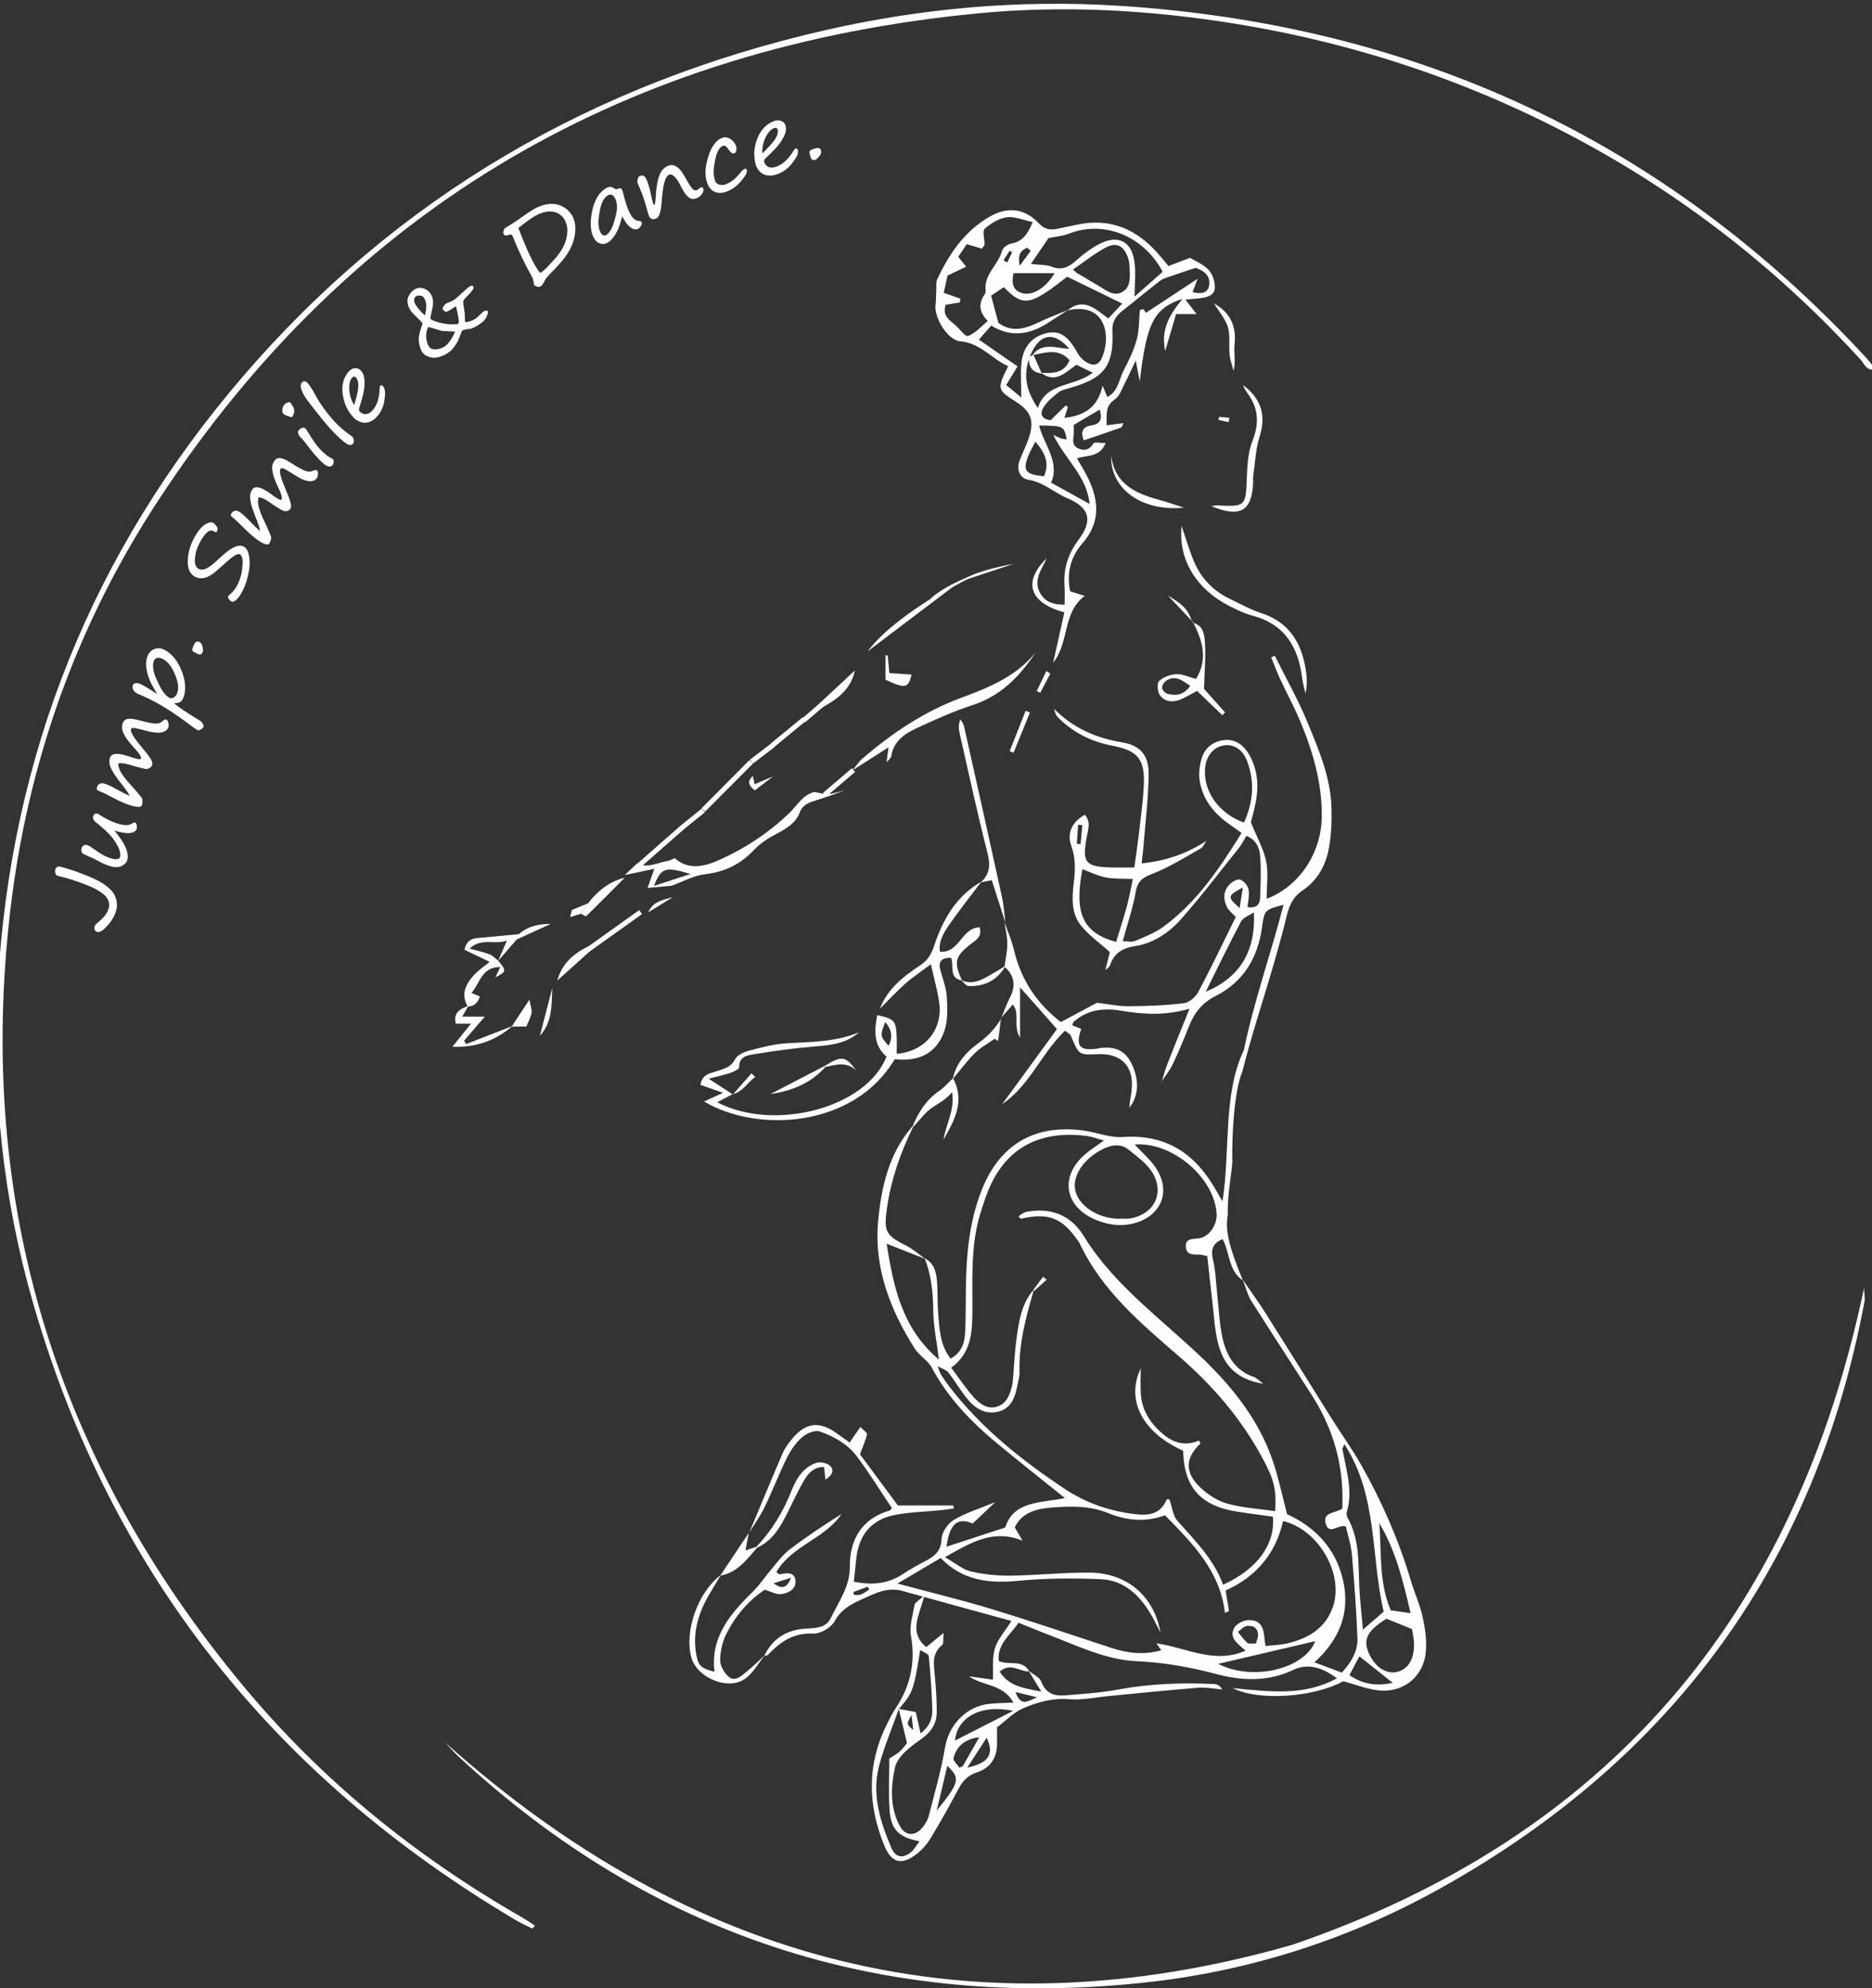
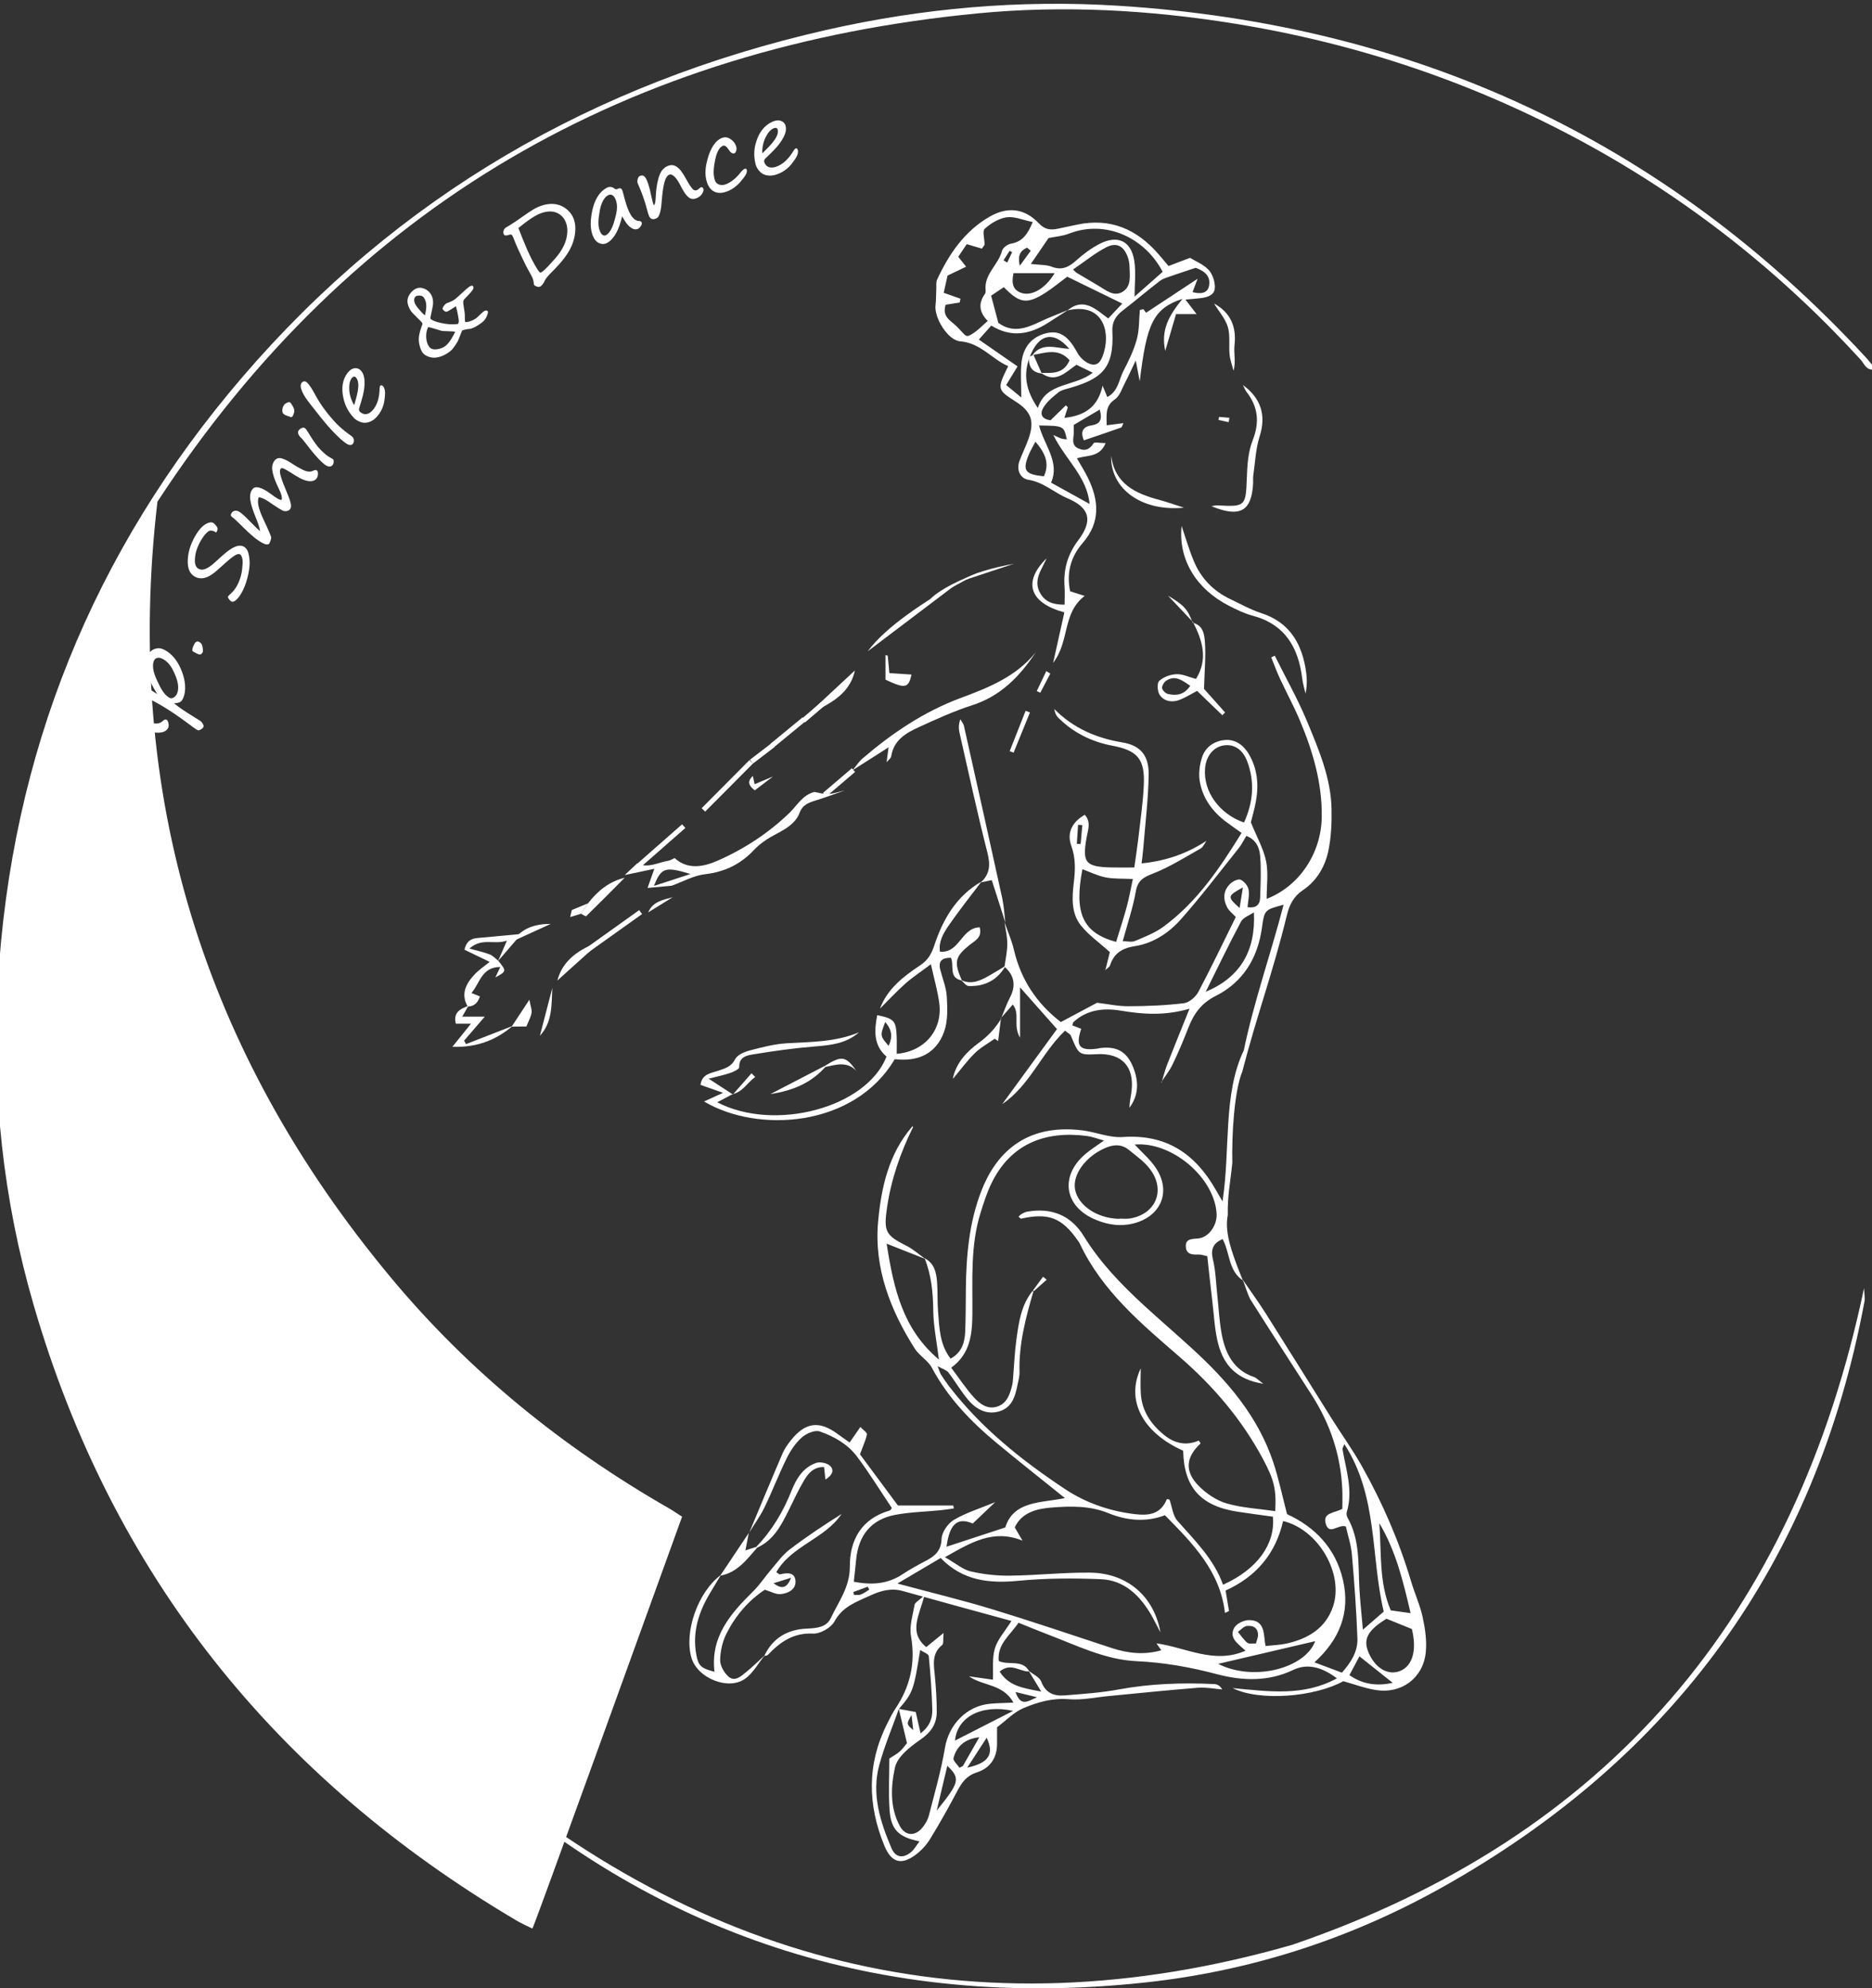
<svg xmlns="http://www.w3.org/2000/svg" version="1.1" id="Vrstva_1" x="0px" y="0px" viewBox="0 0 4209.3 4471" style="enable-background:new 0 0 4209.3 4471;" xml:space="preserve">
  <rect x="0" y="0" width="4209.3" height="4471" fill="#333333" stroke="none" />
  <style type="text/css">
	.st0{fill:#FFFFFF;}
</style>
  <path class="st0" d="M2794.2,2877.3c17.5,25.7,35.9,50.8,52.5,77.1c49.7,78.5,98.7,157.5,148.1,236.2  c22.2,35.4,46.8,69.4,67.2,105.8c46.3,82.3,83.8,168.5,110.8,259.2c8.1,27.3,20.3,53.6,26.2,81.2c5.6,25.9,9.7,53.6,6.8,79.6  c-6.2,57.3-54.7,92.9-111.7,83.9c-24.8-3.9-48.8-13-73.6-19.9c-64.5,35.6-188.7,45.8-248.8,15.5c83.3,7.8,159.6,18.8,234.4-21.9  c-32.2-24.5-65.4-34.6-97.9-19.1c-56.8,27.2-115,24.7-171.5,9.8c-59.8-15.8-119.1-26.5-180.9-29.3c-71.5-3.3-135.5-35.9-201.2-60.7  c-20.8-7.9-41.4-16.5-64.5-25.8c-18.4,28.1-48.2,47.5-44.4,86c22.4,10.7,53.2-4.7,68.8,23.5c-20.9,1.5-41.1-21.2-66.7,0.3  c20.5,33,53,37.2,93.5,45c-12.2-20.2-20.3-33.6-28.5-47c9.8,8.1,24.6,14.3,28.5,24.6c9.9,26.4,29.1,32.9,52.9,31  c40.2-3.2,80.8-5.9,120.4-13.2c71.3-13.2,142.9-15.7,215-12.3c6.6,0.3,13.2,2.8,18.7,12.1c-18.1-1.4-36.4-5.2-54.3-3.8  c-67.1,5.3-134,12.3-201,18.7c-29.7,2.8-59.9,9.5-89.2,7.1c-37.3-3.1-71,6.6-103.3,20.4c-20.6,8.8-37.3,26.7-58.6,42.7  c0,9.3-0.1,22.6,0,36c0.4,32.5-15.4,55.8-45,65.3c-22.6,7.2-33.5,21.6-43.6,40.6c-19.6,37.1-40.1,73.8-62,109.5  c-8.3,13.5-19.9,26.1-32.7,35.5c-32.2,23.9-54.4,17.2-69.8-20c-38-92-39.7-183.4,5.5-273.8c6-12.1,12-24.3,19.4-35.5  c33.1-49.7,45.3-102.7,34.7-162.6c-4-22.4,4-47.1,8.1-70.4c0.9-5.1,8.9-9,22.3-21.6c-11.8,46-36.6,83.2,3.9,116.7  c11.4-9.3,21.9-17.8,38.9-31.7c-1.4,14.6,0.5,24-2.9,26.8c-24.3,19.4-19,44.6-16.6,70.1c2.5,26.8,4.3,53.8,4.2,80.7  c-0.1,27.2-13,45.8-36.7,62.2c-23.1,16-51.9,38.4-57.2,62.5c-9.3,42.6-11.9,90,11,131.9c12.3,22.5,34.3,23.5,50.9,3.2  c6.4-7.9,12-17.7,14.5-27.6c12.9-50.5,27.5-100.9,36.1-152.2c8.7-51.4,48.3-93.6,101.3-98.5c15.9-1.5,32-1.6,52.7-2.6  c-24.1-42.8-68.7-36.8-100-59.1c17.2,2.4,34.5,4.9,53.7,7.6c1.1-24.2-2-48.7,4.4-70.3c6.1-20.4,22.2-37.8,37.3-61.8  c-84.2-23.1-164.2-44.8-244-67.2c-26.3-7.4-49.3-1.1-73.2,9.9c-31,14.3-62.4,24.5-80.9,58.6c-7.7,14.1-31.9,27.9-47.9,27.1  c-44.3-2.2-74,18.8-101.7,47.9c-1.7,1.8-5.4,1.7-8.2,2.4c19-40.3,52.3-59.6,95.4-61.5c22.1-1,44.4-2.5,54.4-23.8  c17.5-37.1,43-69.8,42.7-116.1c-0.3-59.3,26.2-107.2,89.2-125.5c3.2-0.9,5.3-6.1,5.1-5.9c-27.1-40.4-51.3-80-79.1-116.7  c-20.6-27.2-51.2-44.3-82.8-55.3c-10.8-3.8-30.1,4.4-40.1,13.3c-14.2,12.5-25.6,29.5-34.1,46.6c-17.9,36.2-32.3,74.1-49.9,110.4  c-9.6,19.8-22.7,37.9-34.3,56.7c24.9-59.4,49.5-118.9,74.9-178c4.7-10.9,11.9-20.9,19.4-30.2c32.3-39.8,63.3-43.4,104.3-13.1  c8.4,6.2,17,12.1,26.9,19.1c7.7-11.1,14.8-21.3,24.2-34.9c6.4,6.9,15.5,12.6,14.7,16.6c-2.3,12.6-8.2,24.6-15.6,44.9  c27.7,37.4,58.6,79,85.3,115.1c47.6,0,86,0,124.5,0c0.4,2.2,0.9,4.4,1.3,6.6c-10.2,1.4-20.3,3.1-30.5,4.1  c-34.1,3.4-68.7,4-102.2,10.5c-53.8,10.5-81.8,46.3-87,100.5c-1.5,16-3.4,32.1-5.3,49.8c41.5,7.9,77,4.9,110.1-17.2  c16.2-10.8,33.4-20.2,50.6-29.2c20.7-10.8,35.8-22.2,36.7-50.2c0.5-14.9,14.3-34.7,27.7-42.6c27.1-16,58-25.4,92.8-39.8  c-19,18.1-34,32.4-50.4,48c-33.6-14.2-51.9-0.6-59,52.2c42.7-14,84.1-27.5,132.1-43.3c18.6-59.9,79.7-55,134.2-66  c-51.7-41.6-103-82.1-153.4-123.8c-58.1-48.2-109.8-101.9-145.9-169.4c-8.8-16.5-28.2-27-38.4-43c-55.1-86.6-91.7-181.8-82.5-284.4  c6.8-75.9,23.4-153.8,77.3-215.5l1.6,1.3c-28.6,57.9-49.6,118.2-58.9,182.4c-7.7,52.7-3,61.4,43.6,84.9  c15.3,7.7,28.6,19.7,42.7,29.7c-26.4-10.4-52.9-20.9-87-34.3c15.9,102.5,36.8,192.8,117.5,260.5c-4.9-40-12.3-75.1-12.7-110.2  c-0.5-40.6-4.3-79.8-19.4-117.6c21.5,11.1,26.3,31.6,27.9,52.8c1.8,22.4,0.5,45,2.3,67.4c2.9,36.6,3.7,74.1,28.2,105.6  c26-14.4,31.9-37.3,32.9-62c1.2-31.5,1.1-63,1.4-94.5c0.8-75.3,7.3-149.7,34.9-220.8c30.6-78.9,94.3-152,226.1-136.2  c30.9,3.7,61.9,17.3,92.1,15.1c97.6-6.8,162.9,37.8,208.9,118.8c4,7,8.1,13.9,15.1,25.9c18.1-117.1,0.5-240.4,47.9-339.7  c22.9-110.8,61-217.3,89.4-327.3c-42.4,11.4-43.1,11.3-48.5,50.9c-9.3,68.6-42.4,123.1-103.8,154c-33.2,16.7-49.6,40.4-61.9,71.9  c-10.8,27.9-22.5,55.6-35.5,82.6c-6.8,14.2-17,26.7-25.7,40l0.9,0.8c4.3-13.9,7.8-28.2,13.1-41.8c15.3-39.3,31.3-78.2,49.9-124.6  c-57.7,16.6-106.3,12.3-155.4,4.2c-37.8-6.2-75.1-2.2-105.4,25.7c-1.6,1.5-1.7,4.7-2.7,7.6c6.9,2.6,13.5,5.2,20,7.7  c-13.2,39.3-4,50.1,37.2,44.4c1.5-0.2,2.9-0.8,4.4-1c37.8-5,60.6,7.4,74.8,42c13,31.7,13.6,62.9-7.9,92.1c0-13.1,3.4-25.8,4.8-38.6  c6.1-54.3-22.5-84.5-76.9-81.9c-41.8,2-41.7,1.9-59.7-41.6c-1.5-3.5-6.4-5.7-13-11.3c-53,50.3-79.4,123.5-141.2,165.1  c41.2-56.4,82.4-112.9,123-168.6c-26.7-30.1-51.8-58.5-83-93.8c0,40.8,0,72.9,0,113.1c-16.8-27.8,0.8-53.9-16.4-74.5  c-10.4,11.9-18.7,21.5-27.1,31.1l0.7,0.5c6.7-16,12.3-32.5,20.3-47.9c13.5-26,9.8-49.7-12.5-68.6c2.3-17.1,6.2-34.2,6.3-51.3  c0.1-16.3-4-32.6-6.2-48.9c7.2,20.8,16.2,41.1,21.2,62.4c15.7,67.1,51.4,120.3,105.3,162.1c28.4-15.2,55.4-29.6,82.4-43.9l-1.3,0.4  c23.7,2.8,47.4,8,71.1,7.9c41.6-0.2,83.4-1.8,124.6-6.8c12-1.5,26.6-14.2,32.6-25.6c29.4-55.5,56.4-112.3,84.1-168.3  c-7.5-8.1-15.3-13.8-19.3-21.4c-9.8-18.9-9.2-38.2,7-53.5c5.8-5.5,17.6-11.3,23.1-8.9c7.9,3.5,16.3,13.6,17.9,22.2  c2.3,12.4-1.2,25.9-2.3,39.5c17.9,2.8,27.7-4.5,28.3-20.6c1.1-31.4,2.6-62.9,0.1-94.1c-1.5-18.3-8.8-37.2-31.1-45.5  c-6,9.8-10.6,19.4-17,27.4c-42.9,53.7-84.5,108.7-130.1,160.1c-26.9,30.3-61.7,53.8-103.1,60.3c-28.1,4.4-47.2,15.3-56.1,42.9  c-1.5,4.7-7.6,7.9-11.5,11.7l0.6,0.4c3.9-15.7,7.8-31.4,10.3-41.5c-23.5-21.3-47.9-38.2-65.5-60.5c-21.6-27.4-19.6-62.7-15.6-95.5  c3.5-28.6,4.5-55-5.6-83.1c-10.6-29.6,2.3-53.7,30.3-69.7c14.4,15.7,7.5,33.1,4.3,50.4c-10.4,57.1-2.8,66.5,54.2,68  c16.3,0.4,32.6,0.1,52.9,0.1c3.4-24.2,6.6-44.5,9-64.9c4.6-40.2,10.5-80.4,12.4-120.7c2.7-58.5-14.4-77.6-71.1-88.3  c-46.8-8.8-87.9-29.5-121.7-63.3c-4.6-4.6-7.2-11.1-8.5-19.1c42.8,43.2,94.3,65.3,153.1,75.1c40.5,6.7,59.7,29.1,59.1,72.4  c-0.8,55.3-7.7,110.5-12.1,165.7c-0.8,10.1-2.3,20.2-3.8,33.9c54.5-5.6,101.2-21.5,145.9-50.8c-4.3,5.9-7.3,14-13.1,17.3  c-35,19.7-69.4,41.6-106.5,56.1c-21.8,8.5-34.9,15.2-39.3,40.5c-6.4,36.7-18.7,72.4-29.4,111.8c9.3,0,19.7,2.8,27.6-0.5  c22-9.2,44.9-18.1,63.8-32c75.4-55.2,126.3-130.9,175.8-210.9c-13.5-9.7-24.4-17.2-35-25.1c-31.1-23.5-53.1-53.7-59.2-92.4  c-2.6-16.8-0.1-35.8,5.2-52.2c7.4-23.2,27.2-36.9,50.7-39.2c24.4-2.4,43,11.6,55.1,32.4c18.9,32.6,22.1,68.1,15.6,104.5  c-3.4,19.1-9,37.8-11.5,48.1c13.7,33.7,28.6,59.7,34.3,87.6c5.4,26.8,1.2,55.6,1.2,84.5c72.6-27.8,122.7-101.7,123.9-183.9  c1.1-76.2-20-148.2-49.4-217.7c-13.4-31.7-29.9-62.1-44.5-93.4c-7.3-15.7-13.2-32-19.7-48c2.7-1.2,5.3-2.5,8-3.7  c24.8,50,52.5,98.8,73.7,150.3c25.7,62.2,52.5,125,53.9,193.9c0.7,31.3-0.7,63.3-7,93.8c-7.3,35.9-26.2,68.3-57.1,89  c-21.8,14.7-30.7,33.4-36.5,57.2c-31.9,130.9-67,223-100,350.8c-18.1,43.5-24,142.6-22.5,205.3c-4.4,44.6-11,72.9-10.2,117.4  c-6.6,34.1,5.1,69.8,16.2,101.3c5.4,15.5,11.8,30.6,17.7,45.8c-33-22.1-28.7-62.3-45.6-93.1c-20.6,9.1-27.4,22.3-21.7,45.8  c6.2,26,6.9,53.3,9.8,80.1c3.3,29.8,4.5,60,10.2,89.3c8.4,42.9,26.9,79.7,72.6,95.1c4.7,1.6,8.5,6,20.7,15.1  c-60.7-9.5-88.6-42.5-101-88.2c-8.5-31.5-9.7-65-13.7-97.7c-4.1-33.8-7.6-67.7-11.3-101c-9.1-1.9-13.2-3.6-17.3-3.6  c-13.9,0.2-29.7,1.2-30.9-17.2c-1.3-19.1,13.9-17.6,28.1-19.1c23.5-2.4,42.3-29.5,41.1-54.9c-4.1-81.2-100.2-163.5-184.2-156.2  c16.5,17.9,35,33.5,47.8,52.9c35.3,53.3,11,109.1-51,124.6c-29.3,7.3-56.6,2.9-83.3-7.9c-72.1-29.1-83.1-98.9-23.9-148.7  c12.1-10.2,25.7-18.7,41.4-30c-15.8-4.3-26.9-8.7-38.5-10.2c-92.9-12.1-171.9,16.6-215.7,108.7c-9.6,20.2-16.4,41.8-23.1,63.2  c-23.6,74.4-18,151.4-18.7,227.8c-0.4,45.3-4.2,89.8-47.6,121.4c18.3,24.3,33.1,47,51,66.7c12.9,14.2,30,27.5,51.5,21  c23-7,29.6-28,34.7-48.8c1.4-5.8,1.6-11.9,2.1-17.9c2.4-28.4,3.4-57,7.4-85.1c5.3-38.2,10.6-76.8,36.2-108.5l1.8,1.6  c-17.3,59-32.9,118.3-31.1,180.7c0.3,10.3-2.9,20.8-5,31.1c-4.8,24.3-12.4,47.9-38.3,56.6c-29.2,9.8-53.6-3.2-72-24.9  c-16.4-19.3-29.1-41.7-44.6-61.8c-4.2-5.4-12.6-7.6-24.3-14.2c4.3,10.9,5.3,15.3,7.5,18.8c5.7,8.8,11.6,17.6,17.9,25.9  c72.2,94.2,163.7,167.1,261.6,232c46.3,30.7,99.1,49,155.2,55.9c32,3.9,59.4,1.1,73.2-33.5c0.2-0.5,5.3,0.9,6.1,1  c5.9,16.8,7.5,36.1,17.8,47.7c39.5,44.6,82.1,86.4,102.5,143.7c77.1-34.7,117.7-91,112.2-153c-25.9-3.6-52.4-7.1-78.8-11.1  c-83.6-12.6-121.4-54.8-123-137.2c-92.8-41.5-129.1-114.9-95.4-185.2c0,16.8-1.1,37.2,0.2,57.6c2.6,38.3,22.7,67.7,51.4,91.4  c23.3,19.2,49.5,26,78.7,13.4c0.4-0.2,2.8,4.1,4.3,6.3c-33,30.6-36.6,62.3-4.9,94.9c17.1,17.5,40,33.2,63.2,40  c35.1,10.2,72.7,12,109.5,17.4c2.7-50.4-2.8-71.1-28.2-118.4c-47.5-88.5-111.3-163-187.1-228.7c-86.2-74.6-174.3-148.2-224.4-254.9  c-1.3-2.7-3.3-5-5-7.5c-35-50.3-66-62-126.6-48.1c-1.5,0.4-3.9-3-5.9-4.6c2.2-2,4.2-4.5,6.8-5.9c3.9-2.2,8-4.5,12.2-5.2  c54.5-9.8,98.8,7.8,127.7,54.8c36.6,59.7,84.5,109,135.4,155.9c35.4,32.5,71.8,63.8,107.3,96.2c79.6,72.6,149,152.8,183.6,257.2  c12.1,36.6,20,74.6,30.8,116c61.7,28.3,109.1,75.6,125.8,148.3c17,73.9-8.7,134.6-64.3,184.9c22.3,8.4,41.6,15.6,61.8,23.2  c20.6-23.1,36-47.7,34.9-77c-2.3-62.9-6.9-125.8-12.4-188.5c-1.9-22-9.2-43.5-13.6-63.2c-17.4-5.9-37.2,21-45.2-6.1  c-7.5-25.7,19.7-23.8,37.3-33.6c0-13.6,0.6-28.5-0.1-43.3c-3.4-76.7-26.9-147.1-68.1-211.6c-46.1-72.1-92.9-143.6-138.6-215.9  C2804.2,2907.7,2800.2,2891.9,2794.2,2877.3z M2021,3843.1c-14.8,41.8-32.3,83-43.9,125.7c-17.8,65.5,2,127.3,27.4,187  c9.1,21.3,26,23.6,43.6,9.3c7.6-6.2,12.6-15.6,19.5-24.6c-47-9.3-64.4-26.1-67.4-71c-2.6-38.6-0.5-77.5-0.5-115.2  c9.3-6.2,17.5-10.3,24-16.3c7.4-6.9,13.2-15.5,15.7-18.4c-7.1-29.5-12.9-53.4-18.4-77c12.4,2.3,24.7,4.6,38.1,7.1  c3.6,15.7,6.9,30.3,10.9,47.9c21.2-16.1,26.9-34.6,26.3-53.9c-1.1-40-4-80-7.9-119.8c-0.5-4.8-11.7-8.6-19.3-13.7  C2054.5,3801.5,2052.8,3806,2021,3843.1z M2763.5,3622.6c-3,1.4-6.1,2.9-9.1,4.3c-10.9-94.2-72.5-156.2-135-219.7  c-42,16.2-86,12.1-126.4-4.4c-42.2-17.3-84.5-16.2-127.2-13c-34.4,2.5-68.2,11-84.1,44.7c6.9,11.7,12.2,20.8,17.5,29.9  c-65.5-26.5-114.6,3.3-174.5,37.2c25.3,14.4,40.7,28,58.2,32c28.8,6.6,59,9.9,88.6,9.5c59.9-0.7,119.9-7.5,179.8-6.8  c82.4,1,143.5,52.2,158.1,134.5c-9.9-18.7-15.3-30-21.6-40.8c-25.7-43.4-60.6-77-113-79c-61.4-2.4-123.3-2.3-184.4,3.6  c-65.7,6.3-125.2,0.4-175.3-51.2c-30.3,17.9-59.9,35.3-97.2,57.4c78.3,21.1,146.3,37.4,213.1,57.8c90.2,27.5,179.5,57.9,269,87.3  c36.3,11.9,72.7,15.9,111.2,5c-3-4.3-5.8-8.3-10.9-15.6c67,9.3,129.5,47.5,200.4,16.5c-16.6-15.4-38.6-28.5-25.2-51.8  c5.3-9.2,21.6-17,32.9-17c37.8,0,32.4,33.9,37.2,58.3c18-2,33.2-2.4,47.7-5.6c47.8-10.9,87.4-34,104-83  c25.1-73.9-33-173.6-112.2-192.4c-16.6,73.2-60.5,125.2-129.3,156.2C2758.8,3594,2761.2,3608.3,2763.5,3622.6z M2517.6,2740.7  c0-0.2,0-0.3,0-0.5c7.5,0,15.1,1,22.4-0.2c55.9-8.6,80.6-59.1,49.3-106.3c-12.7-19.2-33.2-33.6-51.5-48.4  c-16.7-13.5-35.4-11.8-54.7-3c-42.8,19.5-71.6,59-65.8,92c6.3,35.4,48,64.3,95.9,66.3C2514.7,2740.7,2516.1,2740.7,2517.6,2740.7z   M3111.4,3623.9c-29.7-124.3-12.6-259.7-88.5-376.5c-2.5,6.4-4.6,9.1-4.2,11.3c7.9,46.8,24.3,92.9,9.6,141.4  c-1.2,3.8-0.1,9.3,1.9,12.9c27.9,49.3,23.6,103.8,26.4,157.3c1.6,30.1,5,60,8,94.2C3083.7,3647.9,3097.1,3636.3,3111.4,3623.9z   M2509.6,2118c8.6-28,17-53.2,23.9-78.9c5.3-19.7,8.9-39.8,13.8-62.6c-23.3-1.1-42.9,0.1-61.5-3.6c-17.8-3.5-34.5-12-51.9-18.4  C2414.8,2052.9,2434.3,2097.6,2509.6,2118z M2797.2,1849.6c20.5-44.8,24.7-90.6,7.4-137.1c-10.5-28.2-30.9-40.3-54.3-36.1  c-22.5,4-38.6,24.5-40.7,51.8C2705.5,1779.6,2741.1,1829.9,2797.2,1849.6z M3117.6,3639.9c-45.1,27.9-54.4,48.3-37.6,82  c15.7,31.6,43.4,45.9,68.7,35.3c27.9-11.7,37.5-47,26-94.1C3156.6,3655.8,3138.8,3648.6,3117.6,3639.9z M2819.5,2051.5  c-9.9,6.8-24,11.4-29,20.8c-27.7,52-53.2,105.1-79.4,157.9C2788.9,2197.4,2823.7,2138.6,2819.5,2051.5z M3101.5,3425.1  c5,65.9-1.1,133.5,25.7,196c15.3,2.1,27.9,3.9,44.6,6.3C3155.1,3555.7,3138.7,3487.5,3101.5,3425.1z M2739.1,3741.4  c79.8,40.7,195.5,10.1,218.2-51C2886.5,3706.9,2815.1,3723.6,2739.1,3741.4z M2278.2,3847.1c-73.4-15.7-126,15-130.8,66.8  C2188.2,3893,2230.4,3871.5,2278.2,3847.1z M3131.6,3784.1c-26.4-21-50.1-39.9-74.8-59.6c-6.9,12.9-14.3,26.8-22.6,42.3  C3066,3788.9,3098.2,3791.3,3131.6,3784.1z M2130.1,3970.6c-9.1,38.2-16.5,69.5-23.9,100.8  C2157.7,4007.7,2159.9,3999.4,2130.1,3970.6z M2202,3906.5c-31.8,3.3-50.9,19.9-58,46.8c-1.5,5.7,8.8,14.7,13.4,21.7  c5.4-2.9,7.2-3.2,7.9-4.3C2177.6,3949.4,2189.8,3928,2202,3906.5z M2174.9,3974.8c48.9-10.6,60.9-30.4,43.7-67.3  C2204.5,3929.2,2192.1,3948.4,2174.9,3974.8z M2824,3695.7c2.4-8.6,4.3-12.7,4.6-16.9c1.2-17.8-10.2-24.2-24.9-22.6  c-7.1,0.8-13.5,8.6-20.2,13.3c6.9,8.3,12.9,17.5,21,24.4C2808,3697,2815.6,3695.2,2824,3695.7z M2794.7,1995.5  c-35.4,19.5-35.6,20.9-7.4,46.3C2790.2,2023.9,2792.5,2009.7,2794.7,1995.5z M2331.8,3816.5c-19.3-4.7-31.3-7.6-48.4-11.8  C2295.3,3838.2,2310,3826.1,2331.8,3816.5z M2433.7,1855.4c-3.2-0.3-6.4-0.5-9.6-0.8c-0.9,14.2-1.9,28.5-2.8,42.7  c2.8,0.2,5.7,0.5,8.5,0.7C2431.1,1883.8,2432.4,1869.6,2433.7,1855.4z M1918.8,3579.8c0.5,2.2,1,4.4,1.6,6.6  c5.2-0.2,10.9,0.8,15.5-1c6.6-2.6,12.5-7.1,18.7-10.9c-1.1-2.2-2.2-4.4-3.4-6.6C1940.3,3571.9,1929.6,3575.9,1918.8,3579.8z   M2049.6,3856.2c-11.7,20.8-11.7,20.8,3.9,34.1C2052.2,3878.8,2051.1,3869.7,2049.6,3856.2z" />
-   <path class="st0" d="M1196.9,4336.6c-11.7-5.9-23.7-11-35-17.7C619.4,3998.5,251.4,3540.5,75.4,2933.6  c-68.2-235.2-94.3-476.1-80.3-721.3c29.5-517.1,213.7-972.5,550.1-1364.6C894,441.1,1335.9,186.4,1856.8,67.6  c216.3-49.3,436.4-68.6,657.7-54.7C3177.8,54.7,3740.7,312.6,4194,802.1c8,8.6,15.1,18,23.7,28.3c-21.4,4.8-25.6-12.6-33.9-21.6  c-180-196.8-386.4-359.8-620.6-487.5C3316,186.5,3053.2,97.8,2775.1,53c-190.9-30.7-383.1-41.4-574.7-23.1  C1413,105.3,789.4,461.7,354,1128.1c-182.4,279.1-292.2,587.8-330.9,919.5c-76.8,657,103.2,1238.4,525.4,1745.3  c175.6,210.9,386.2,381.4,624.3,518c10.3,5.9,20,12.7,30,19.1C1200.8,4332.1,1198.8,4334.3,1196.9,4336.6z" />
+   <path class="st0" d="M1196.9,4336.6c-11.7-5.9-23.7-11-35-17.7C619.4,3998.5,251.4,3540.5,75.4,2933.6  c-68.2-235.2-94.3-476.1-80.3-721.3c29.5-517.1,213.7-972.5,550.1-1364.6C894,441.1,1335.9,186.4,1856.8,67.6  c216.3-49.3,436.4-68.6,657.7-54.7C3177.8,54.7,3740.7,312.6,4194,802.1c8,8.6,15.1,18,23.7,28.3c-21.4,4.8-25.6-12.6-33.9-21.6  c-180-196.8-386.4-359.8-620.6-487.5C3316,186.5,3053.2,97.8,2775.1,53c-190.9-30.7-383.1-41.4-574.7-23.1  C1413,105.3,789.4,461.7,354,1128.1c-76.8,657,103.2,1238.4,525.4,1745.3  c175.6,210.9,386.2,381.4,624.3,518c10.3,5.9,20,12.7,30,19.1C1200.8,4332.1,1198.8,4334.3,1196.9,4336.6z" />
  <path class="st0" d="M2472.8,921c-21.3,12.5-39.2,23.1-58.3,34.4c0,6.1,0.1,12,0,17.8c-0.3,12.9-6.5,27.9,10.5,35.3  c14.5,6.3,25.1,2.5,33.9-11.6c2.1-3.4,14.5-0.5,27.2-0.5c-13.7,32.9-41.6,26.5-64.5,34.3c8.8,15.6,17.6,29.2,24.6,43.7  c25,51,28.6,100.3-11.7,146.6c-27.2,31.2-36.8,67.8-28.2,108.6c9,2.9,17.8,5.7,32.7,10.4c-50.9,38.7-33.2,101.4-71,150.6  c9.6-43.4,17.5-78.6,25.3-113.6c-78.8-21.2-94-68.6-39.9-121.6c-11.1,25.6-31.7,49.9-13.7,79.7c11.3,18.8,28.6,24.6,54.1,24.6  c0-14.4,0.8-27.3-0.1-40c-2.9-39,6.9-73.1,30.9-105c33.2-44,26.1-72.9-24.3-94.2c-29.8-12.6-53.7-36.1-87.8-41.6  c-18.6-3-27.8-22.3-19.9-43.1c6.3-16.8,14.6-33,20.4-50c13.6-39.5,5.7-60.6-29.7-83.1c-41.2-26.2-41.7-28.3-16.3-79.3  c-37.1-16.1-62-52.2-108-55.9c-27.9-2.3-59-53.4-55.4-81.4c1.5-11.7,1-23.6,1.7-35.4c0.4-7.4-1-15.8,1.9-22.1  c26.7-57.5,61.6-108.8,117.9-141.3c40.2-23.1,78.2-19.3,110.5,14.6c14.5,15.2,27,15.7,43.6,12.3c14.7-3,29.3-6.2,44-9.3  c73.6-15.2,132.4,10.3,180.6,65.3c7.8,8.9,15.4,18.2,23.7,28c16.8-6.4,30.5-11.6,48.3-18.4c12.4,7.6,30.1,14.5,41.8,27  c9,9.6,14.4,26.3,14.1,39.7c-0.4,17.9-17.5,22.2-33.1,24.1c-9.9,1.2-19.9,1.9-33.1,3.1c8.3,10.7,14.5,18.8,25.1,32.6  c-17.8,0-28.4,0-46.2,0c-6.7,22.8-14.2,48.6-24.3,82.9c-10.4-48.7,9.4-80.6,38.8-117.2c-65.8,21.9-80.6,55.6-96.1,185.6  c-2.5-13-5-26.1-9-47c-10,20.9-16.5,35.7-24,49.9c-6.9,13.1-11.9,30.1-23,37.6c-22.4,15.2-18.3,34.9-18.4,58.2  c13-1.7,24.1-3.1,37.7-4.8c-2.2,4.3-3.1,9.2-5.4,10c-27.3,9.8-54.8,18.9-83.6,28.7c-8.6-20.5-1.2-30.8,16.9-33.6  C2473,953.7,2479.5,944.4,2472.8,921z M2321.7,798.3c21.8-29.4,52.7-15.4,82.8-13.8c-36-42.4-70.2-33.4-89.7,19.9  c-13.9,37.7-8.7,72.8,18.8,113.1c18.9-59,81.9-46.9,123.5-79.4c-15.2-7.4-26.5-12.8-36.8-17.9c-25.3,18-47.1,42.4-79.6,18.2  c25,0.5,51,3,64.3-28.4C2379.6,781.5,2350.1,793.7,2321.7,798.3z M2400.3,698c37-30.8,64.5-1.7,91.6,18.1  c12.7-13.5,22.8-24.2,31.6-33.5c-42.3-20.6-83.3-40.6-123.8-60.4c-17.9,13.3-32.8,25.8-49.1,36.2c-41.4,26.4-58.2,23.8-93.4-12.7  c-10.4,7-21,14.1-28.6,19.2c5.9,22.2,11,41.4,16.2,61c31.2,23.1,61.5,13,92.5-1.9c20.9-10,42.7-18,64.2-26.9  c-14.9,9.6-29.8,19.2-44.7,28.7c-40.7,26.1-82.6,34.3-127.9,6.3c-9.2,10.4-17.7,19.9-27.9,31.5c30.5,21.1,58,40.2,87,60.3  c-9.8,16.1-16.6,27.2-25.6,41.9c9.9,8.2,19.1,15.7,34,28c0-32.1-2.1-55.9,0.5-79.1c3.5-30.1,19.2-53.9,49.3-63.6  c34.5-11.1,54.9,2.5,76.5,42.5c6.2,11.4,19.9,23.5,32.1,25.9c18.1,3.5,23.8-15.2,27.9-29.3C2496.4,742.5,2477.8,679.8,2400.3,698z   M2489.9,892.8c24.9-13.1,26.1-39.7,36.7-59.8c11.8-22.5,23-45.9,29.6-70.2c5.7-20.9,4.8-43.7,6.8-65.7c2.7-0.6,5.4-1.3,8.1-1.9  c3.2,4.5,6.5,9,5.8,8.1c36.1-23.8,72.2-47.6,116-76.5c-6.4,16.9-8.8,23.3-11.4,30c17,4.5,34,3.8,37.2-14.6  c4.5-26.5-17.5-34.8-30.2-40c-21.5,7.2-37.2,12.2-52.6,17.7c-9.3,3.3-19.7,5.7-27.4,11.5c-28.6,21.8-55.8,45.2-84.3,67.1  c-15.5,11.9-24,26.1-23,45.9c4.3,85.3-24.8,108.2-100.4,129.4c-7.1,2-15.1,3.8-20.6,8.3c-11.4,9.2-23.4,18.7-31.6,30.6  c-13.2,18.8-5.5,29.8,13.6,32.3c12.9-12.5,23.7-23,34.5-33.6c1.5,1.5,2.9,3,4.4,4.5c-2.2,6.8-4.5,13.6-7.8,23.7  c45.4-4.7,75.5-24.1,85.9-72.4C2483.9,878.4,2486.6,884.9,2489.9,892.8z M2126.3,685.3c-8.8,28.2,12.3,35.6,26.7,50.4  c20.6,21.3,18.2,24.8,35.5,13.6c10.9-7.1,20-16.8,32.5-27.6c-20.1-20.3-21.1-40.2-6.4-60.7c1.6-2.2,1.9-5.9,1.6-8.7  c-3.7-36,28.9-56.9,36.9-88.3c1.7-6.9,12.6-14.8,20.3-16.1c25.7-4.5,37.3-21.1,48.7-48.6c-21.9-4.5-41-13.1-58.5-10.7  c-17.6,2.5-35.8,13.6-49.3,25.8c-5.9,5.3-0.3,23-0.5,35c0,2.5-2.9,4.9-6,9.7c-9.9-2.9-20.6-6.1-34-10.1  c-6.6,9.8-13.7,20.3-19.1,28.4c7.6,9.5,12.6,15.9,17.7,22.3c-12.2,5.8-24.3,11.6-41.8,20c-2.1,9.7-5.5,24.8-8.6,38.7  c16,5.7,26.9,9.5,37.7,13.3c-0.6,2.8-1.2,5.7-1.8,8.5C2147.1,682,2136.3,683.7,2126.3,685.3z M2317.9,593.5  c20.5,2.5,34.8,1.5,46.8,6.2c23.4,9.1,39.2,0.6,56.1-14.7c15.3-13.9,32.6-26.6,50.9-36.2c41.1-21.5,71.8-7.3,78.8,37.7  c4,25.5,0.7,52.1,0.7,80.4c20.1-17.8,41.9-37,63.1-55.7c-40.7-77.9-129.2-117.6-210.4-85.9c-14.9,5.8-31.6,6.9-46.2,10  C2345,553.9,2332.9,571.6,2317.9,593.5z M2412.7,606.1c5.5,5.1,6.5,6.4,7.7,7.1c16.7,9.9,33.4,19.7,50,29.6  c16.6,9.9,34,25,53.4,13.6c20.9-12.4,16.4-36.5,16-57.2c-0.2-7.3-1.7-14.9-4.2-21.8c-9.1-24.7-25.6-33.4-49-20.9  C2460.9,570.1,2438,588.8,2412.7,606.1z M2450,1133.2c-5.8-61.9-54.3-99.4-81.5-155c11.1,4.9,14.6,6.9,18.3,8  c3.6,1.1,7.5,1.2,12,1.8c-6.8-30.5-6.8-30.5-62.4-31.2c11.5,44.2,47.3,82.4,27,128.5C2393.9,1102.1,2419.6,1116.4,2450,1133.2z   M2278.9,614.2c-5.1,24.2-0.7,38.4,18.1,44.6c23.5,7.7,54.3-10.7,74.4-44.6C2340.9,614.2,2311.7,614.2,2278.9,614.2z M2328.2,993.2  c-5.7,11.1-11.1,20-15,29.4c-14.6,35.5-8.6,44.1,34.1,48.4C2361,1041,2349.1,1017.5,2328.2,993.2z M2317.8,563.8  c-2.8-2.3-5.6-4.6-8.4-6.9c-12.7,6-22.1,13.8-16.4,40.7C2304.9,581.5,2311.3,572.7,2317.8,563.8z M2256.5,585.3  c2.8,1.7,5.5,3.4,8.3,5.1c3.7-7.8,7.3-15.6,11-23.3c-1.9-1-3.7-2-5.6-3.1C2265.6,571.1,2261,578.2,2256.5,585.3z" />
  <path class="st0" d="M1001.1,3918.4c555,496.2,1184.8,661.3,1904.5,454.8c709.8-242.9,1130.5-737.9,1285.8-1476.7  c0.7,15.2,2.4,22.6,1.1,29.4c-109.8,588.8-429.6,1027-950.9,1318.7c-207.8,116.3-432.2,188.3-668.6,213.5  c-589.9,63-1106.1-103.8-1542.6-508.9C1020.1,3939.5,1010.9,3928.7,1001.1,3918.4z" />
  <path class="st0" d="M1646.8,2460.6c-11,5.8-21.9,11.6-34.1,18c129.7,67.4,335.8,12,380.7-102.7c-29.3-24.9-27.8-58.5-20.9-93.2  c38,7.9,42.4,12.5,43.7,48.3c0.5,12.7,0.1,25.5,0.1,38.6c63.3-5.1,103.6-54.1,95.7-113.9c-3.6-27.2-11.4-53.9-18.8-87.5  c-22.5,16.9-41,29-57.4,43.5c-20,17.8-38.2,37.5-57.2,56.4c16.7-44.5,52.3-72.1,89.8-97c17.4-11.5,25.5-24.5,32.2-44.7  c19.4-58.8,49.7-111.8,106.4-144.1c-24.9,33-50.7,65.2-74.1,99.2c-11.9,17.3-22.9,36.7-19.3,58.5c44.3,3.8,47.5-53.6,89.2-54.8  c6.4,23.2-11,30.2-22.7,39.7c-32.8,26.6-35.6,38.2-17.3,79.8c-30.5-5.4-16.7-33.2-24.5-51c-19.1-0.2-29.2,6.3-24.1,26.6  c5.1,20.3,13.6,40.4,14.7,60.9c1.5,26.2,2.6,54.8-6,78.7c-18.1,50.5-59.8,67.9-111.1,61.8c-90.3,153.1-307.1,167.4-428.8,95.1  c12.7-5.7,24-10.9,42.8-19.4c-21.2-7.5-35.4-12.5-50.7-17.9c3.3-24.9,23.7-26.2,39.2-31.6c15.6-5.4,29.6-8.5,38.6-26.1  c5.1-9.9,21-16.6,33.4-19.8c27.3-7.2,55.3-14.5,83.4-16.1c54.8-3.1,109.7-2.8,161.8-24.6c-28.8,25.4-63.3,28.9-99.1,31.8  c-46.1,3.7-92,10.1-137.6,17.6c-14.5,2.4-33.4,5.1-32.6,29.1c0.1,4.2-12.4,10.3-20,12.8c-15.3,5.1-31.2,8.5-48.7,13  c20.2,13.1,37.3,24.3,54.5,35.5L1646.8,2460.6z M1990.5,2298.2c-11.9,30.9-11.9,30.9,7.6,53.5  C2007.5,2331.9,2005.6,2315.5,1990.5,2298.2z" />
  <path class="st0" d="M1432.9,1941.3c24.2,12.1,46.2-2,69.1-5.6c5.2-0.8,10-4.1,15-6.2c29.2,26.9,64.9,19.5,94.8,6.6  c61.3-26.6,116.6-63.1,163.3-108.2c17.7-17.1,28.7-39.6,55.9-47.1c10.5,1.7,21.2,5.4,31.5,4.7c12.6-0.9,25-5.4,37.5-8.3  c-21.3,7.4-42.3,15.5-63.9,22.1c-16.8,5.2-31.4,9.9-38,28c-8.4,23-29.7,36-52.5,47.9c-18.2,9.5-36.3,21.2-49.8,35.6  c-29.7,31.7-64.6,49.6-110.5,55c-25.8,3-50.1,16.9-75.1,25.9c-16.5,1.5-32.9,3-54.1,4.9c5.6-15.8,9.4-26.4,15.2-43  c-24.5,5.2-45.5,9.6-66.6,14.1C1414.1,1958.8,1423.5,1950.1,1432.9,1941.3z M1552.6,1965.3c-57-17.3-65.7-14.6-82.2,26.8  C1498.8,1982.9,1523.2,1974.9,1552.6,1965.3z" />
  <path class="st0" d="M1621,3541.5c-7.6,12.6-15,25.2-22.7,37.8c-26.5,43.4-42.1,89.4-32.7,141c4.8,26.1,10.5,30.9,41,38.9  c-9.6-79.3,36.6-131.3,87.4-181.4c14.5-14.3,25.8-31.9,39.1-47.4c13.6-15.8,26-33.5,42.3-46c37.4-28.7,76.8-54.7,116.9-80  c-37.4,55.9-112.3,71-146.7,130.8c3.8,2.3,6.4,5.4,8.3,4.9c15.6-3.6,33.3-5.5,34.8,14.8c1.4,19.4-16.8,28.1-33.5,29.7  c-10.6,1-22-5.9-35.5-9.9c-36.4,24-65.6,58-86.1,98.4c-9.1,18-14,39.7-14.3,59.9c-0.2,12.5,8.9,28.4,18.8,37.1  c14.2,12.4,28.1-0.8,39.4-10c14.8-11.9,28.3-25.5,42.4-38.3c-14.6,18-26.3,40.1-44.5,53.1c-37.8,27-106.5-1.2-120.4-46.3  C1537.4,3670.3,1569.2,3579.7,1621,3541.5z M1739.4,3560.1c17.2,13,29.5,13.1,39.3-12.3C1761.1,3553.3,1750.3,3556.7,1739.4,3560.1z  " />
  <path class="st0" d="M1917.1,1732c7.4-8.9,13.8-19.1,22.5-26.6c66.4-56.9,138-105.3,220.8-136c62.5-23.2,124.6-48,168.6-102.7  c-36.1,54.4-79,98.6-143.2,119.2c-41.1,13.2-80.7,31.3-120,49.3c-28.7,13.1-56.2,29-61.8,65.3c-0.8,4.9-6.9,9.1-10.5,13.5  c1.3-9.9,2.7-19.8,4.5-33.6C1966.7,1700.4,1941.9,1716.2,1917.1,1732z" />
  <path class="st0" d="M2656.9,1182.6c9,26.4,16.7,53.4,27.5,79.1c16.1,38.8,44,67.5,82.2,85.6c23,10.9,45.4,23.6,69.5,31.4  c60,19.5,88.5,63.2,99.1,121.9c3.4,18.9,4.9,38.1,0.3,59c-2.5-11.3-6-22.6-7.4-34.1c-8.6-69.8-38.8-121.7-111.7-141.1  c-18.6-4.9-36.4-13.7-53.7-22.6C2689.7,1324.2,2649.1,1257.9,2656.9,1182.6z" />
  <path class="st0" d="M2260.6,2074.5c-10.2-31.7-20.3-63.5-30.5-95.3c-8.1,1.6-16.4,3.3-24.7,4.9c20.7-18.7,21.7-39.7,14.9-66.6  c-22.8-89.6-42.4-180.1-62.9-270.3c-2.1-9.3-1.9-19.1,1.9-29.8c2.8,5,7,9.6,8.2,15c29.1,129.6,58,259.1,86.4,388.8  C2257.5,2038.7,2258.4,2056.7,2260.6,2074.5z" />
  <path class="st0" d="M1120.3,2160.3c19,23.5,19,23.5-6.5,37.6c3.7-7.8,6.9-14.5,11.2-23.5c-42.8,0-45.9,37.3-65,58.5  c6.1,2.4,11.4,4.5,19.1,7.6c-4.3,13.8-12.2,22.2-27.4,23c-16.2-28.3-4.1-51.3,14.9-71.8c9.8-10.6,22.1-18.7,34.4-28.8  c-20.5-9.9-39.1-18.8-56.6-27.3c6.1-27,23.7-25.8,39.8-27.3c29.4-2.7,58.8-5.5,88.2-8.2c-17.5,20.3-35,40.6-52.4,60.8  c5.7-13.2,11.3-26.2,19.8-45.8c-28.8,10.2-55.7-7.6-84.3,17.9c19,5.3,32.8,8.1,45.8,13.2C1108.3,2148.9,1114,2155.4,1120.3,2160.3z" />
  <path class="st0" d="M2681.7,1400.4c24.3,5.5,26.5,27.2,27.7,44.8c2.1,30.7-0.9,61.8-2.1,103.8c10.5,11.8,28.9,32.4,47.3,53  c-2,2.1-4,4.2-6.1,6.3c-18.5-17.8-37-35.6-56.8-54.7c-12.9,6.7-25.3,14.5-38.7,19.9c-16.7,6.7-34.5,4.1-44.9-10.1  c-5.6-7.6-7-27-1.7-32.1c9.4-9,25.3-14.7,38.7-15.3c14.1-0.6,28.5,6.6,44.1,10.7c27.8-44.6,14.6-86.2-6.5-127.5L2681.7,1400.4z   M2676.4,1542.1c-18.3-12.3-33.5-24.4-53.4-11.9c-5.2,3.2-10.5,11.5-10,16.9c0.5,5.1,8,12.4,13.6,13.5  C2644.1,1564.3,2661.6,1563.8,2676.4,1542.1z" />
  <path class="st0" d="M2794.9,865.9c39.6,28.9,53,66.8,37.4,115.6c-8.9,27.9-9.9,58.3-14.2,87.6c-0.9,5.9-0.1,12-0.4,17.9  c-3.3,62.7-29.6,77.7-93.8,51.2c6.1-0.9,9.9-2,13.6-1.8c63.3,3.5,63.8,1.9,66.1-62.8c1-28,2.9-57.7,13-83.2  c16-40.7,12.5-75.4-13.7-109.2C2799.3,876.8,2797.5,871,2794.9,865.9z" />
  <path class="st0" d="M1053.1,2261.9c-4.2,7.4-8.4,14.7-13.7,24.1c14.5,0,28.8,0,50.7,0c-18,20.9-32.3,37.4-46.5,54  c1.4,2.6,2.8,5.2,4.3,7.8c34.9-13.6,69.8-27.2,104.7-40.8c-37.7,32.3-81.5,48.8-135.4,46.9c13.4-16.7,26.8-33.3,41.7-51.9  c-11.1,0-21.5,0-33.9,0C1018.6,2277.2,1034.3,2268.6,1053.1,2261.9z" />
-   <path class="st0" d="M2052.1,2532.4c13.1-31.4,30.4-59.3,59.4-79c11.5-7.9,20.8-19.1,31.2-28.7l0.7,0.5  c26.7,51.3,2.7,94.4-21.8,137.4c4.9-34.4,26.1-66.1,19.1-106.7c-14.7,17.9-30.1,24.6-45,34.9c-16.2,11.2-28.2,28.4-42,43  L2052.1,2532.4z" />
  <path class="st0" d="M2498.4,1024.6c8.5,63.9,54.9,85.2,108.1,99.4c16.9,4.5,33.4,10.5,55.7,17.6  C2567.5,1150.7,2496.5,1099.8,2498.4,1024.6z" />
  <path class="st0" d="M1702.4,3480.3c-23.3,26.6-44.6,56-82.9,62.8c21.4-32.1,42.8-64.1,64.2-96.1c-2.4,12.6-4.9,25.1-7.6,39.3  c8.7-2.8,16.6-5.4,24.5-8L1702.4,3480.3z" />
  <path class="st0" d="M1404.7,1973.7c-28.7,28.9-57.4,57.9-86.6,86.4c-1.1,1.1-7.6-3.5-11.6-5.5c5.3-7.8,10.5-15.6,15.8-23.5  C1343.7,2003.4,1369.7,1982.2,1404.7,1973.7z" />
  <path class="st0" d="M2142.7,2424.6c7.5-35.1,31.4-60.1,58-79.5c21.4-15.6,37.7-33.2,50.8-55.1l-0.7-0.5  c-2.1,17.2-4.3,34.3-6.5,51.5c-2.5-1.8-5.1-3.5-7.6-5.3c-15.1,10.7-31.9,19.7-44.9,32.6c-17.7,17.4-32.4,37.8-48.5,56.9  L2142.7,2424.6z" />
  <path class="st0" d="M2729.9,682.5c36.7,20.2,50.7,51.7,46,93.2c-2.1,18.4,3.4,37.7-2.2,58.1c-3.1-12.1-7.7-24-8.9-36.3  c-2.1-20.7,1.8-42.8-3.9-62.2C2755.1,716.3,2740.5,700,2729.9,682.5z" />
  <path class="st0" d="M1996.1,1474.3c1.2,12.8,2.4,25.5,3.7,39.3c17.8,1.1,33.6,2.1,49.7,3.2c-6.6,30.9-14.1,32.3-58.4,11.6  c0-17.9,0-36.6,0-55.3C1992.7,1473.5,1994.4,1473.9,1996.1,1474.3z" />
  <path class="st0" d="M1855.8,2399.3c-31.1,34.6-70.5,52.8-123.5,60.9c45.2-23.4,83.5-43.3,121.7-63.1  C1854,2397.2,1855.8,2399.3,1855.8,2399.3z" />
  <path class="st0" d="M2160.6,2203.5c23.1,11.4,43.2,1.9,63-9.3c12.7-7.2,25-14.9,37.5-22.4c-18.3,32.1-46.8,46.8-83,45.4  C2172.1,2217,2166.5,2208.3,2160.6,2203.5z" />
  <path class="st0" d="M2164.6,1302.9c-74.7,56.5-154,116.5-213.6,161.7C1993.1,1407.9,2079,1352.6,2164.6,1302.9z" />
  <path class="st0" d="M2270.3,1689.1c12-30.3,23.9-60.5,35.9-90.8c3.2,1.3,6.5,2.5,9.7,3.8c-12.3,30.1-24.5,60.3-36.8,90.4  C2276.2,1691.4,2273.3,1690.3,2270.3,1689.1z" />
  <path class="st0" d="M1150.5,2308.5c11.6-17.6,23.2-35.3,39.8-60.5c2.6,14.2,6.2,22.5,4.9,29.8c-2,10.5-7.6,20.3-11.6,30.4  C1172.5,2308.3,1161.5,2308.4,1150.5,2308.5z" />
  <path class="st0" d="M1214,2329c9.3-35.8,18.6-71.6,27.9-107.5C1240,2259.3,1242.6,2298.2,1214,2329z" />
  <path class="st0" d="M1854,2397.2c38.5-24,47.3-23.1,71.5,10.5c-21.6-21.8-45.8-13.6-69.7-8.4L1854,2397.2z" />
  <path class="st0" d="M1253.3,2204.8c12-46,49.3-71.5,97.8-88.1C1318.5,2146.1,1285.9,2175.5,1253.3,2204.8z" />
  <g>
    <path class="st0" d="M1918.7,1730.4c-21.7,18.5-43.3,37-65,55.5C1875.3,1767.4,1897,1748.9,1918.7,1730.4z" />
    <rect x="1843.5" y="1752.6" transform="matrix(0.761 -0.649 0.649 0.761 -689.852 1645.669)" class="st0" width="85.5" height="11" />
  </g>
  <path class="st0" d="M2682.8,1399.2c-17.1-18.1-34.2-36.2-56.6-59.9c37.3,22.5,44.2,30.6,55.5,61  C2681.7,1400.4,2682.8,1399.2,2682.8,1399.2z" />
  <path class="st0" d="M1647.6,2461.5c14.1-16,28.2-32.1,42.2-48.1c2.8,2.8,5.5,5.6,8.3,8.4c-17.7,12.4-27.4,33.3-51.4,38.8  C1646.8,2460.6,1647.6,2461.5,1647.6,2461.5z" />
  <g>
    <path class="st0" d="M1537.5,1857.7c-34.1,29.9-68.2,59.9-102.4,89.8C1469.2,1917.6,1503.3,1887.6,1537.5,1857.7z" />
    <polygon class="st0" points="1438.7,1951.6 1431.5,1943.4 1431.5,1943.4 1533.8,1853.5 1541.1,1861.8  " />
  </g>
  <path class="st0" d="M1322.2,2031.2c-5.3,7.8-10.5,15.6-15.8,23.5c-7.9,2.4-15.7,4.8-24.4,7.4c1.4-5.8,2.6-10.8,3.8-15.8  C1298,2041.3,1310.1,2036.2,1322.2,2031.2z" />
  <g>
    <path class="st0" d="M1689.5,1713.6c-35.8,36-71.7,72.1-107.5,108.1C1617.8,1785.7,1653.7,1749.7,1689.5,1713.6z" />
    <rect x="1559.5" y="1762.3" transform="matrix(0.705 -0.709 0.709 0.705 -771.178 1680.559)" class="st0" width="152.5" height="11" />
  </g>
  <g>
    <path class="st0" d="M1808.9,1618.3c-24.1,19.8-48.2,39.7-72.4,59.5C1760.7,1658,1784.8,1638.2,1808.9,1618.3z" />
    <rect x="1725.9" y="1642.5" transform="matrix(0.772 -0.635 0.635 0.772 -643.189 1500.602)" class="st0" width="93.7" height="11" />
  </g>
  <g>
    <path class="st0" d="M1848.9,1584.1c-14.2,12.1-28.3,24.2-42.5,36.3C1820.6,1608.3,1834.7,1596.2,1848.9,1584.1z" />
    <path class="st0" d="M1810,1624.5l-7.1-8.4c14.2-12.1,28.3-24.2,42.5-36.3l7.1,8.4l0,0l0,0   C1838.3,1600.3,1824.2,1612.4,1810,1624.5z" />
  </g>
  <path class="st0" d="M2361.7,1514.7c-7.5,14.3-15,28.7-22.6,43c-2.6-1.2-5.3-2.5-7.9-3.7c7.2-15,14.3-30,21.5-45  C2355.7,1510.9,2358.7,1512.8,2361.7,1514.7z" />
  <path class="st0" d="M1457.6,2051.6c10.1-24.6,33.4-28.1,55-34.1C1494.3,2028.9,1475.9,2040.2,1457.6,2051.6z" />
  <g>
-     <path class="st0" d="M1738.3,1676.3c-16.3,12.5-32.6,24.9-48.8,37.4C1705.8,1701.2,1722.1,1688.7,1738.3,1676.3z" />
    <rect x="1683.1" y="1689.5" transform="matrix(0.794 -0.608 0.608 0.794 -677.265 1390.181)" class="st0" width="61.5" height="11" />
  </g>
  <g>
    <path class="st0" d="M1306.5,2146.7c44.7-31.9,89.4-63.8,134.1-95.7C1395.8,2082.9,1351.1,2114.8,1306.5,2146.7z" />
    <polygon class="st0" points="1309.6,2151.1 1303.3,2142.2 1437.3,2046.5 1443.7,2055.4 1443.7,2055.4  " />
  </g>
  <g>
    <path class="st0" d="M1582,1821.7c-14.8,12-29.7,24-44.5,36C1552.3,1845.7,1567.1,1833.7,1582,1821.7z" />
-     <rect x="1531.1" y="1834.3" transform="matrix(0.778 -0.628 0.628 0.778 -809.649 1388.436)" class="st0" width="57.2" height="11" />
  </g>
  <path class="st0" d="M2762.7,949.3c-7.6-1.7-15.2-3.3-22.8-5c0.4-2.3,0.8-4.5,1.2-6.8c7.8,0.7,15.5,1.3,23.3,2  C2763.8,942.8,2763.3,946.1,2762.7,949.3z" />
  <path class="st0" d="M1700.5,3478.3c35.5-36.8,60.9-79.6,79.7-127.2c10.5-26.4,26-51.5,54.8-61.5c8.8-3.1,23.9,0,30.9,6.1  c10.6,9.3,6.3,21.4-9.9,31.3c-1.1-10.1-2-18.2-3-28.1c-23.8-0.8-36.1,14.7-45.7,31.1c-12.8,21.7-23.2,44.8-34.5,67.4  c-16.6,33.4-33.9,66.2-70.4,82.8C1702.4,3480.3,1700.5,3478.3,1700.5,3478.3z" />
  <path class="st0" d="M1692.8,1744.7c1.2,5.5,2.4,11,4,18.7c15-6.3,28.2-11.9,41.4-17.4c-14.1,10.7-28.2,21.5-41,31.2  C1678.8,1763.2,1683.4,1753.9,1692.8,1744.7z" />
  <path class="st0" d="M2322.6,2901.8c7.6-10.3,15.2-20.6,22.8-30.9c2.7,2.2,5.4,4.5,8.1,6.7c-9.7,8.6-19.4,17.2-29,25.8  C2324.4,2903.5,2322.6,2901.8,2322.6,2901.8z" />
  <path class="st0" d="M2313.8,802.6c3.3-1.6,6.7-3.2,10-4.8c6.2,14,12.4,28,18.6,42C2319.7,837.5,2312.4,823.3,2313.8,802.6z" />
  <path class="st0" d="M2204,1286.4c-39.6,21.5-81.6,44.3-113.2,61.4C2116.5,1322.7,2160.7,1303.1,2204,1286.4z" />
  <path class="st0" d="M1152.6,2116.7c20.8-30.2,51.2-39.3,85.8-39.2C1209.8,2090.6,1181.2,2103.7,1152.6,2116.7z" />
  <path class="st0" d="M1811.7,1610.5c36.9-34.3,73.7-68.6,110.6-102.9C1909,1567.7,1856.6,1585,1811.7,1610.5z" />
  <path class="st0" d="M2280.4,1267.5c-42.7,14.2-88.1,29.2-122.2,40.5C2187.8,1287.8,2234.8,1276.3,2280.4,1267.5z" />
  <g>
    <g>
      <path class="st0" d="M124,1956.2c0.5-2.4,1.7-4.4,3.6-6s3.7-2.2,5.4-1.8c21.4,4.8,42.4,12.6,62.5,20.7    c19.4,7.8,40.1,17.3,54.8,33.2c10.2,11,14.7,26.9,11.8,41.4c-2.6,13-10.1,26.1-18.8,35.6c-5.3,5.8-14.7,17.3-23.6,16.5    c-5.5-0.5-8.1-5.1-6.9-12.5c0.4-2.3,2.8-5.3,7.1-8.8c11.2-9,22-20.1,25.1-34.3c2.1-9.9-2.1-20-9.5-26.9    c-12.3-11.5-29-18.8-44.5-24.8c-20-7.7-40.5-14.4-61.4-19.1c-2-0.4-3.6-2.1-4.8-5C123.8,1961.4,123.5,1958.7,124,1956.2z" />
      <path class="st0" d="M256.9,1867.2c9.5,11.6,18.5,23.2,24.8,36.9c4.2,9.1,7.1,19.7,4.7,29.6c-1.1,4.7-4.8,8.9-11,12.7    c-6.2,3.7-14.6,4.5-24.9,2c-12.7-3.1-24.7-9.6-36.1-15.8c-8.7-4.8-21-9.1-27.8-12.9c-3.1-1.7-4.5-7-3.4-11.7    c0.8-3.2,2.4-5.4,4.7-6.8c2.4-1.4,4.6-1.8,6.7-1.3c4.5,1.1,10.6,4.9,18,10.3c11.9,8.7,24.8,16.9,39.5,20.6c10.6,2.6,16.9,1,18-4.3    c2.2-10.3-4-22-9.3-30.8c-9.6-16-22.8-28.3-37.1-40c-6.8-5.2-11-9.1-12.8-11.7c-1.7-2.6-2.1-5.6-1.2-8.9c1.4-5,5-6.7,10.8-5    c0.7,0.2,2.9,1.6,6.4,4.1c12.2,7.4,24.5,13.8,38.1,17.9c9.5,2.8,22.4,5.7,31.6,0.1c3.2-2.2,5.5-3,7-2.6c1.8,0.5,3,2.4,3.7,5.7    c0.7,3.3,0.7,6.1,0,8.4c-1.4,4.9-5.9,8-13.4,9.2c-10.4,1.6-20.9-1.3-31-3.5c-1.3-0.3-1.9-0.5-3.2-0.9    C259,1867.9,257.9,1867.6,256.9,1867.2z" />
      <path class="st0" d="M266,1716.7c-1.4,20.2,26.9,46.3,38.3,59.9c9.4,11.1,14.5,17.3,15.2,18.8s0.9,4,0.8,7.4    c-0.2,3.4-0.4,6.8-1.2,8.3c-3.6,6.6-19.7,1.8-27.2-0.6c-16.9-5.4-33.2-14.2-49-22.4c-9.4-4.9-16.2-8.1-20.5-9.5    c-4.2-1.3-5.7-4.1-4.3-8.5c2.5-8.1,9.3-10.7,19.2-7.3c9.2,3.2,18.1,8.3,26.8,13c9,4.9,18.1,9.9,27.6,13.9    c-4.8-10-12.2-18.7-18.9-27.5c-9.1-11.7-19.3-24.4-24.6-38.1c-2.8-7.3-3-14.2-0.9-20.4c1.6-4.7,5.9-7.7,12.2-8.3    c13.1-1.2,28.4,5,41,9c5.2,1.7,9.2,2.6,12.1,2.6c2.8,0,4.5-0.3,4.5-0.6c1.1-9.1-15.6-24.3-22.3-32.4c-6.6-8.1-13.4-16.6-17.6-26.4    c-3.4-7.7-3.7-15.1-1-21.9c2.2-5.7,6.5-8.9,12.7-9.4s14.8,0.6,25.3,3.7c9.7,2.8,20.1,5.2,30.2,6.6c9.4,1.3,16.5-0.4,21.3-5.1    c3.3-3.2,6-4.3,8.2-3.4s3.7,3.4,4.7,7.6s0.9,7.6-0.2,10.3c-2.2,5.4-7.4,9.3-14.9,10.8c-13.9,2.8-29.6-2.3-43.4-5.8    c-8.5-2.2-14.7-3.5-18.5-4c-3.8-0.4-6.1,0.3-6.8,2.3c-1.1,2.9,0,7.5,3.5,13.4c6.5,10.9,15,21,23.2,30.9    c6.4,7.8,13.3,15.8,18.2,24.5c2.7,4.9,3.5,9.1,2.3,12.4c-1.1,3-3.1,5.2-6.1,6.8c-3,1.6-6.1,2.2-9.4,1.7    c-3.3-0.4-11.1-2.5-23.3-5.9C292,1720,277.7,1714.4,266,1716.7z" />
      <path class="st0" d="M391.4,1581.5c13.2,11.1,28,20.2,42.6,29.3c6.5,4.1,9.7,6.1,16.3,10.2c2.3,1.5,4.2,3.8,5.8,6.7    c1.6,3,2.1,5.3,1.4,6.9c-0.8,2-2.8,3.9-5.8,5.6s-5.1,2.4-6.3,1.9c-3.4-1.4-7.8-4.2-13.1-8.3c-35.1-26.4-71.6-51.8-112.1-69.3    c-3.1-1.3-4.7-1.9-7.8-3.2c-6.7-2.7-11-6.1-12.8-10.2s-1.9-8-0.3-11.6c0.7-1.7,2.6-2.8,5.6-3.3s6.6,0.2,10.8,2    c5.9,2.6,12.9,6.5,20.7,11.6c9.9,6.4,15.6,10.1,17.2,10.8c-9.6-15.3-18.7-31.3-22.7-49c-2.9-12.6-3.8-26.3,1.6-38.1    c3.1-6.9,8.4-11.7,15.2-14.2c6.8-2.5,13.6-2.1,20.4,1.2c21.4,10.5,33.6,29.8,41.4,50.8c6.7,18.1,10.4,40.6,2,59.4    c-1.7,3.9-4,6.6-6.9,8.1C401.7,1580.2,397.4,1581.1,391.4,1581.5z M346.4,1485.2c-6.3,14.3,1.3,33.5,7.6,46.7    c6.4,13.5,14.3,31.1,28.3,37.8c2.1,1,5,0.5,8.2-1.3s6-4.9,7.7-9c5.5-12.9,0.9-29.4-4.3-41.6c-6.1-14.5-13.7-29.1-28.8-36.5    c-4.3-2.1-8.3-2.7-11.6-1.9S347.8,1482.3,346.4,1485.2z" />
      <path class="st0" d="M436.7,1448.7c0.4-0.9,0.7-1.3,1.1-2.1c0.6-1.2,1.8-2.3,3.7-3.4c1.9-1.1,3.7-1.2,5.5-0.2    c3.6,1.9,5.8,3.9,6.8,6.1s1.7,5.3,2.2,9.4c0.5,4,0.4,6.7-0.2,7.9c-1.4,2.7-3,4.4-4.7,5.1c-1.8,0.7-5.2-0.2-10.3-2.8    c-4.7-2.4-7.4-4.1-8-5.1s-0.6-2.8,0.1-5.3C433.4,1455.7,434.7,1452.5,436.7,1448.7z" />
      <path class="st0" d="M486.2,1197.5c-7.4-4.9-13.4-5.7-17.9-2.4c-4.5,3.3-8.9,8.3-13.2,14.8c-8.1,12.4-14.8,27.5-16.3,41.5    c-0.9,8.3-2.2,21.5,7,27.2c4.7,2.9,10.7,3.1,17,0.3c11.8-5.2,21.7-15.7,31.4-24.3c10.4-9.3,21-19.2,33.9-24.9    c8.4-3.7,16-3.5,21.8,0.5c8.3,5.7,9.8,17.7,10.9,26.4c1.8,14-0.9,28.8-4.4,42.6c-3.1,12.2-7.7,24.7-14.3,35.7    c-4.4,7.4-8.7,12.5-12.6,15.4c-3.9,2.9-7.1,3.6-9.6,2.1c-1.7-1-3.5-2.8-5.3-5.5c-1.8-2.6-2.4-4.5-1.7-5.7s1.7-2.4,2.9-3.5    c6.3-5.3,11.4-11.1,15.3-17.6c7.7-12.7,12.4-28.1,13.6-42.7c0.7-8.4,3.1-24.7-4.9-30.7c-2-1.5-6-1-10.5,1.6    c-10.6,6.3-20.2,15.6-29.6,23.9c-11.4,10.1-25.4,24.3-40.4,27.4c-8.1,1.7-15.9,0.4-22-3.4c-14.6-8.9-15.9-25.4-14.9-40.6    c1.3-19,9.1-38.9,19.6-55.4c5.5-8.6,12.5-17.4,21.6-22.3c7.1-3.8,12.8-4.3,16.7-1.6c1.9,1.3,4.2,3.8,6.9,7.5    C490.2,1187.7,489.8,1192.2,486.2,1197.5z" />
      <path class="st0" d="M581.7,1118.1c-7.2,18.7,12.2,51.7,19.1,67.9c5.8,13.2,8.8,20.6,9,22.3c0.2,1.6-0.3,4-1.4,7.2    c-1.1,3.2-2.3,6.3-3.6,7.4c-5.4,5.1-19.2-4.4-25.7-8.9c-14.5-10.2-27.4-23.5-40.1-36c-7.5-7.4-13.1-12.6-16.8-15.1    c-3.6-2.5-4.2-5.6-1.6-9.2c4.8-6.8,11.9-7.2,20.3-1c7.8,5.8,14.8,13.3,21.8,20.3c7.2,7.3,14.3,14.8,22.2,21.5    c-1.7-10.8-6.1-21.5-10.1-31.5c-5.3-13.6-11.3-28.7-12.4-43.3c-0.6-7.7,1.2-14.3,5.1-19.5c2.9-3.9,7.8-5.4,13.9-4.1    c12.9,2.9,25.5,13.3,36.4,21c4.5,3.1,8.1,5.2,10.8,6.1s4.3,1.1,4.5,0.8c3.7-8.3-7.8-27.6-11.8-37.3c-4-9.6-7.9-19.6-9.1-30.2    c-1-8.3,0.9-15.3,5.4-21c3.8-4.7,8.8-6.4,14.8-5c6.1,1.4,13.9,5.1,23,11.1c8.4,5.6,17.6,11,26.8,15.4c8.6,4,15.8,4.6,21.7,1.6    c4-2,7-2.2,8.8-0.7s2.5,4.4,2.2,8.6s-1.3,7.4-3.2,9.7c-3.6,4.4-9.7,6.6-17.4,5.7c-14-1.6-27.5-11.2-39.6-18.7    c-7.5-4.6-13-7.8-16.4-9.4c-3.5-1.6-5.9-1.5-7.2,0.1c-1.9,2.4-2.2,7.1-0.6,13.6c3.1,12.3,8.2,24.4,13.1,36.2    c3.9,9.3,8.1,18.9,10.2,28.6c1.2,5.4,0.7,9.6-1.4,12.4c-1.9,2.5-4.4,4-7.8,4.5c-3.3,0.6-6.5,0.2-9.5-1.3c-3-1.4-9.8-5.7-20.4-12.6    C605.4,1129,593.5,1119.4,581.7,1118.1z" />
      <path class="st0" d="M732,1021.7c3.8,3.3,8.7,6.5,14.5,9.5c1.1,0.6,1.9,1.1,2.6,1.6c0.9,0.8,1.3,2.7,1.2,5.7s-1,5.5-2.7,7.5    c-4.5,5.2-11.4,4-20.3-3.7c-14.8-12.8-27-28.8-39-44.3c-5.8-7.5-9.5-12-11.1-13.4c-3.2-2.7-5.4-5.7-6.5-9    c-1.1-3.2-0.7-6.1,1.4-8.4c2.5-2.9,5.1-4.6,7.8-5.2s4.8-0.2,6.3,1.1s3.1,3.5,4.9,6.4c6.9,11.1,13.7,22.5,21.8,32.7    C717.6,1008.4,724.1,1014.9,732,1021.7z M657.1,937.1c-1.1,1.2-3,1.1-5.8-0.2c-0.9-0.4-2-0.8-3.2-1.1c-4.6-1.3-8.2-3-10.6-5.1    c-2-1.8-2.9-4.9-2.6-9.5c0.3-4.6,2-8.5,4.9-11.9c1.5-1.7,3.7-3,6.7-4.1s5-1.1,6-0.2c1.6,1.5,3.8,4.7,6.5,9.6    c2.7,4.9,3.4,9.5,2.1,13.8C659.8,932.6,658.5,935.5,657.1,937.1z" />
      <path class="st0" d="M678.5,860.5c3.8-4.1,8.3-4,12.4,0.2c9,9.2,15.2,22.5,21.8,34c7.3,12.8,15.9,24.9,25,36.2    c7.6,9.5,15.8,19,24.8,27.4c8,7.4,16.8,14.5,25.7,20.7c1.7,1.2,2.9,2.1,3.6,2.7c2.5,2.3,3.7,5.1,3.9,8.5c0.1,3.4-0.7,6.1-2.5,8.1    c-2.5,2.8-5.9,3.2-10.2,1.4c-4.3-1.9-10-6.1-17.3-12.7c-20.7-18.8-38.8-40.6-55.6-62.6c-11.5-15-27.6-32.3-32.9-50    C675.3,868.3,675.9,863.3,678.5,860.5z" />
      <path class="st0" d="M861.3,868.5c6.8,7.8,4.2,22.1,3.1,31.3c-1.6,14-8.2,28.1-18.1,38.5c-6.7,7-15.7,12.1-25.4,12.4    c-8.9,0.3-19.9-5.1-25.8-11.6c-14.6-16-21.7-32.4-24.6-53.2c-2.5-17.9,1.2-38.3,15-51.8c4-4,8.5-6,13.3-6.2    c4.8-0.1,8.9,1.5,12.1,4.8c8.8,8.9,9.1,22,8.7,32.9c-0.7,16.7-6.5,34.4-11.6,51.1c-1.3,4-1,7,1.1,9c4,3.9,8.4,5.7,13.2,5.6    c4.8-0.1,9.6-2.6,14.3-7.4c12.9-13.1,16.6-32.7,17-50.5c0.2-3.3,0.7-5.3,1.6-6.2C857,865.7,859.2,866.1,861.3,868.5z M796.4,911    c4.3-16.2,16-48,4.2-62c-2.4-2.8-5.7-2.9-8.5,0c-4.9,4.8-7.2,13.5-6.8,26C785.7,887.8,789.8,900.2,796.4,911z" />
      <path class="st0" d="M1056,739.7c-2-0.2-5.2,0.3-9.8,1.4c-4.6,1.1-7,1.8-7.1,2.1c-0.2,0.6-0.3,0.9-0.5,1.4c0,0.1-0.6,1.6-1.8,4.4    c-1.5,3.6-3.4,8.3-5.6,14.1c-1.3,3.5-3.9,8.1-7.8,13.8c-3.9,5.7-7.2,9.6-9.7,11.7c-10,8.5-23.4,15.2-36.6,15.7    c-8.4,0.3-20.3-3.4-26-10.2c-3.7-4.4-6.9-12.1-8.8-22.8c-2.4-14.3,2.4-27.9,7.2-41.4c0.6-1.8,0.5-3.2-0.4-4.3    c-1.5-1.8-5.1-5.6-10.8-11.1c-6.2-6-9.9-9.7-10.9-10.9c-5.8-6.5-11.5-17.8-11.2-27c0.3-9.6,6-18.1,13.3-23.9    c6-4.7,12.6-6.5,19.7-5c7.2,1.5,13.1,5.2,17.8,11.2c2.9,3.7,4.9,8,5.9,12.8c1,4.9,1.2,9.7,0.5,14.6c-0.7,4.9-2.6,14-5.5,27.3    c-0.3,1.5-0.2,2.5,0.1,3c3,3.7,11.4,7,24.8,9.9c12,2.6,24.4,3.7,36.6,2.1c2.2-1.7,2.8-5.9,1.6-12.3c-0.3-2.2-0.5-3.3-0.9-5.6    c-0.6-4.4-2.2-11.7-4.8-22.1c-11.3,7.5-18.3,11.7-20.9,12.3c-2.6,0.6-5.5-1-8.5-4.9c-1.1-1.4-0.8-3.5,0.9-6.3s3.4-4.9,5.1-6.2    c1.3-1.1,2.7-1.8,4.1-2.3c7.4-2.6,13-5.3,16.8-8.1c3.1-2.3,8.5-7.2,16.2-14.4c7.7-7.1,12.7-11.4,14.7-12.9c5-3.7,8.4-4.4,10.1-2.1    c1.5,2.1,1.2,4.8-0.9,8.1s-8.2,10.1-18.1,20.3c-1.7,1.7-2.7,3.7-3.1,5.9c-0.4,2.3,0.2,7.4,1.6,15.4c1.3,7.2,1.9,12,1.9,14.4    c0,9.8,0.2,15,0.7,15.6c1,1.3,4.4,1.1,10.2-0.7s11-4.4,15.8-8c0.9-0.7,3.3-3.1,7.3-6.9c3.9-3.8,6.3-6.1,7.3-6.8    c4.8-3.5,8.3-3.7,10.5-0.7c0.8,1.1,0.1,4.6-2.3,10.5c-2.3,5.9-6.4,11.2-12.2,15.3C1074.8,731.7,1066,737.6,1056,739.7z     M1023.6,746.1c-2.3-0.7-7.6-1.1-15.8-1.3c-7.6-0.2-12.2-0.4-13.9-0.7s-4.4-1.1-8.3-2.4c-13.8-4.2-21.4-6.2-22.8-6.4    c-3.7,7.4-5.1,15.6-4.4,24.6c0.8,9,3.2,15.8,7.1,20.5c3.8,4.5,9.6,6.1,17.4,5c7.8-1.2,14.6-4,19.9-8.5    C1011.8,769.1,1018.1,756.8,1023.6,746.1z M955.8,708.6c2.8-13.9,5.7-28.6-3.7-40.6c-1.6-2-4.5-3.2-8.5-3.4s-7,0.5-8.9,2    c-2.7,2.2-3.8,5.6-3.3,10.1s3.1,9.6,7.7,15.2C948.8,703.6,954.3,709.1,955.8,708.6z" />
      <path class="st0" d="M1151.8,529.5c-1.4-2.2-3.8-2.7-7.1-1.5c-6,2.3-9.9,2-11.6-0.7c-1.3-2.1-1.6-4.8-0.8-8.1    c0.8-3.3,2.4-5.8,4.8-7.3c5.5-3.3,8.3-5,13.8-8.3c8.4-5.3,16.5-11.1,24.6-16.8c10-7.1,17.7-12.2,22.8-15.3    c15.1-9.3,34.3-15.3,52-12.2c15.4,2.7,29.3,13,36.8,26.5c9.7,17.7,7.5,39.5,1.8,57.6c-8.1,25.8-27.6,47.5-46.9,67.1    c-9.3,9-15,16-17.2,20.8c-2.9,6.3-6.1,10.5-9.3,12.6c-2.3,1.5-5.1,1.7-8.3,0.5c-3.3-1.1-5.3-2.3-6.2-3.7c-0.4-0.6-0.7-2.4-1-5.6    c-0.4-3.3-1.1-6.5-2.3-9.4c-1.2-2.9-3.7-7.8-7.7-14.8c-6.4-11.1-11.9-22.8-17.4-34.4c-5.4-11.4-10.9-22.9-15.4-34.7    C1154.8,535.6,1153.1,531.5,1151.8,529.5z M1165.6,512.7c12.4,31.4,24.8,64.2,42.7,92.8c2.3,3.7,4.5,6.2,6.5,7.5    c0.7,0.1,1.9-0.3,3.2-1.2c9.8-6.7,18.2-17.5,26.6-26.4c12.5-13.3,24-30,28.4-47.1c3.8-14.7,4.6-29.7-3.4-44.1    c-5.7-10.2-16.1-17-27.6-18.4c-13.6-1.6-28.1,3.5-39.7,10.4c-10.3,6.1-20,13.3-29.4,20.8C1170.6,509,1168.1,510.9,1165.6,512.7z" />
      <path class="st0" d="M1399,486.4c-3.5,13.6-7.3,26.8-14.3,39c-4.8,8.4-11.3,16.4-19.8,21c-4.9,2.6-10.2,3-15.8,1.1    c-5.6-1.9-10.1-5.9-13.4-11.8c-10.5-18.9-8.1-42.5-3.9-62.4c4.1-19.7,13.9-41.7,33.2-51.3c5.7-2.9,11.4-2.1,17.1,2.3    c1.8,1.5,3.7,1.8,5.6,0.8c5.5-2.7,9.1-2.1,10.9,1.6c0.9,1.9,1.8,4.6,2.7,8.2c3.6,13.5,7,27.5,12.8,40.2c4,8.7,11,21,21.8,21.7    c3.6,0,5.9,1.1,6.9,3.2c0.9,1.9,0.4,4.4-1.5,7.7s-4.1,5.5-6.7,6.8c-5,2.4-10.7,1.3-17.1-3.4C1409,504.8,1404.1,495.3,1399,486.4z     M1367.6,438.9c-12.5,6.6-17.4,24.9-19.5,37.9c-2.4,14.9-4.9,31.7,2,45.5c3.4,6.7,8.3,9,12.8,6.3c11-6.5,16.3-23.3,19.5-35.2    c4.1-14.9,8.2-31.5,1.1-46.4C1379.5,438.5,1373.8,435.7,1367.6,438.9z" />
      <path class="st0" d="M1505.1,392.7c-3.4,1.1-6.9,5.4-9.1,11.3c-4.3,11.3-5.6,24.3-7,36.5c-1.6,14-1.6,30.4-6.7,42.8    c-1.6,4-4,6.7-6.2,7.7c-7.8,3.6-13.3,2-16.5-4.9c-1.4-2.9-2.7-7.3-4.2-13.1c-5.3-20.8-12.6-41-21.4-60.6c-1-2.3-1.1-5.4-0.2-9.2    c0.9-3.9,2.4-6.3,4.4-7.2c3.6-1.6,6.6-1.8,9-0.6c2.4,1.3,5.1,4.9,7.6,10.8c5.4,12.7,8,27.2,11.1,40.8c1.6,6.9,2.7,11.3,3.5,13    c0.4,1,1.2,1.4,1.5,1.1c3.7-4.2,3.3-19,4.2-28.2c1.4-14,3.3-28.5,8.8-41.4c3.7-8.9,9.9-15.1,17.8-18.4c6.3-2.7,12.8-2.3,18.6,1.1    c8.8,5.2,15,15.4,20.1,24.2c5.1,9,10.2,19,16.9,26.5c2.8,3.1,6.3,4,9.6,2.7c2.1-0.9,4.5-2.6,7.2-5.3c0.5-0.5,0.8-0.8,1.1-0.9    c3-1.2,5.1-0.2,6.3,2.9c1.1,2.7,0.2,6.4-2.6,11.1c-2.8,4.7-7,8.1-12.7,10.4c-5.8,2.3-11.5,2.2-16-0.8c-9.6-6.4-16-19.9-21.4-30.3    C1525,407.5,1514.7,389.6,1505.1,392.7z" />
      <path class="st0" d="M1634.2,430.7c-10.3,3.8-19.2,4.1-26.8,0.8c-7.6-3.3-13.4-9.8-17-19.4c-7.4-19.9-3.8-40.4,2.2-59.9    c4.9-15.9,14.5-36.3,31.8-42.4c5.9-2.1,12-1.1,18.2,3s10.3,9.2,12.4,15.4c1.3,3.7,1.4,7.3,0.5,10.6c-0.9,3.3-2.3,5.3-4.2,5.9    c-4.2,1.4-8.4-1.3-12.7-8c-4.7-7.3-9.1-10.3-12.7-9c-11.3,4.4-16,22.1-18,32.9c-2.8,14.7-5.3,30.1-0.4,44.8    c3.8,11.4,16.3,12.6,26,8.5c12.4-5.2,23.3-15.3,31.6-25.9c3.9-4.8,7-7.6,9.3-8.4c2.4-0.8,4.5,0.3,4.9,2.5    c1.5,8.4-6.8,17.4-12.6,24.6C1658.4,417.1,1647,426,1634.2,430.7z" />
      <path class="st0" d="M1794,337.6c2.4,10.5-6.9,21.2-12.8,29.3c-8.7,11.8-21.5,21.1-35.6,25.6c-9.4,3.1-20.1,3.5-29.1-0.8    c-8.1-3.8-15.4-13.8-17.5-22.3c-5.3-21.2-3.5-39,4.2-58.7c6.7-17.3,20.4-33.5,39.4-39c5.6-1.6,10.7-1.4,15.1,0.8    c4.5,2.1,7.3,5.5,8.6,9.9c3.5,12.1-2.8,23.9-8.6,33.3c-9,14.6-23,27.5-35.9,39.9c-3.2,2.9-4.3,5.7-3.5,8.5c1.7,5.3,4.7,9,9.1,11.1    s10,2.2,16.6,0.1c18.1-5.6,31.3-21.1,40.6-36.8c1.8-2.8,3.3-4.4,4.6-4.7C1791.5,333,1793.3,334.4,1794,337.6z M1714.1,344.9    c11.7-12.2,38.4-35,34.7-53c-0.7-3.6-3.8-5.2-7.7-4c-8.9,2.8-15,11.9-19.1,19.9C1716.2,319.1,1713.5,332.1,1714.1,344.9z" />
-       <path class="st0" d="M1834.3,333.4c1-0.2,1.4-0.4,2.4-0.6c1.3-0.3,3-0.2,5.1,0.5s3.4,2,3.9,3.9c1,3.9,0.9,6.9-0.1,9.1    c-1.1,2.2-3,4.8-5.8,7.9s-4.9,4.8-6.2,5.1c-3,0.8-5.4,0.8-7.2-0.1c-1.8-0.8-3.4-4-4.8-9.5c-1.4-5.1-1.8-8.2-1.4-9.4    s1.8-2.3,4.2-3.5C1826.6,335.7,1829.9,334.5,1834.3,333.4z" />
    </g>
  </g>
</svg>